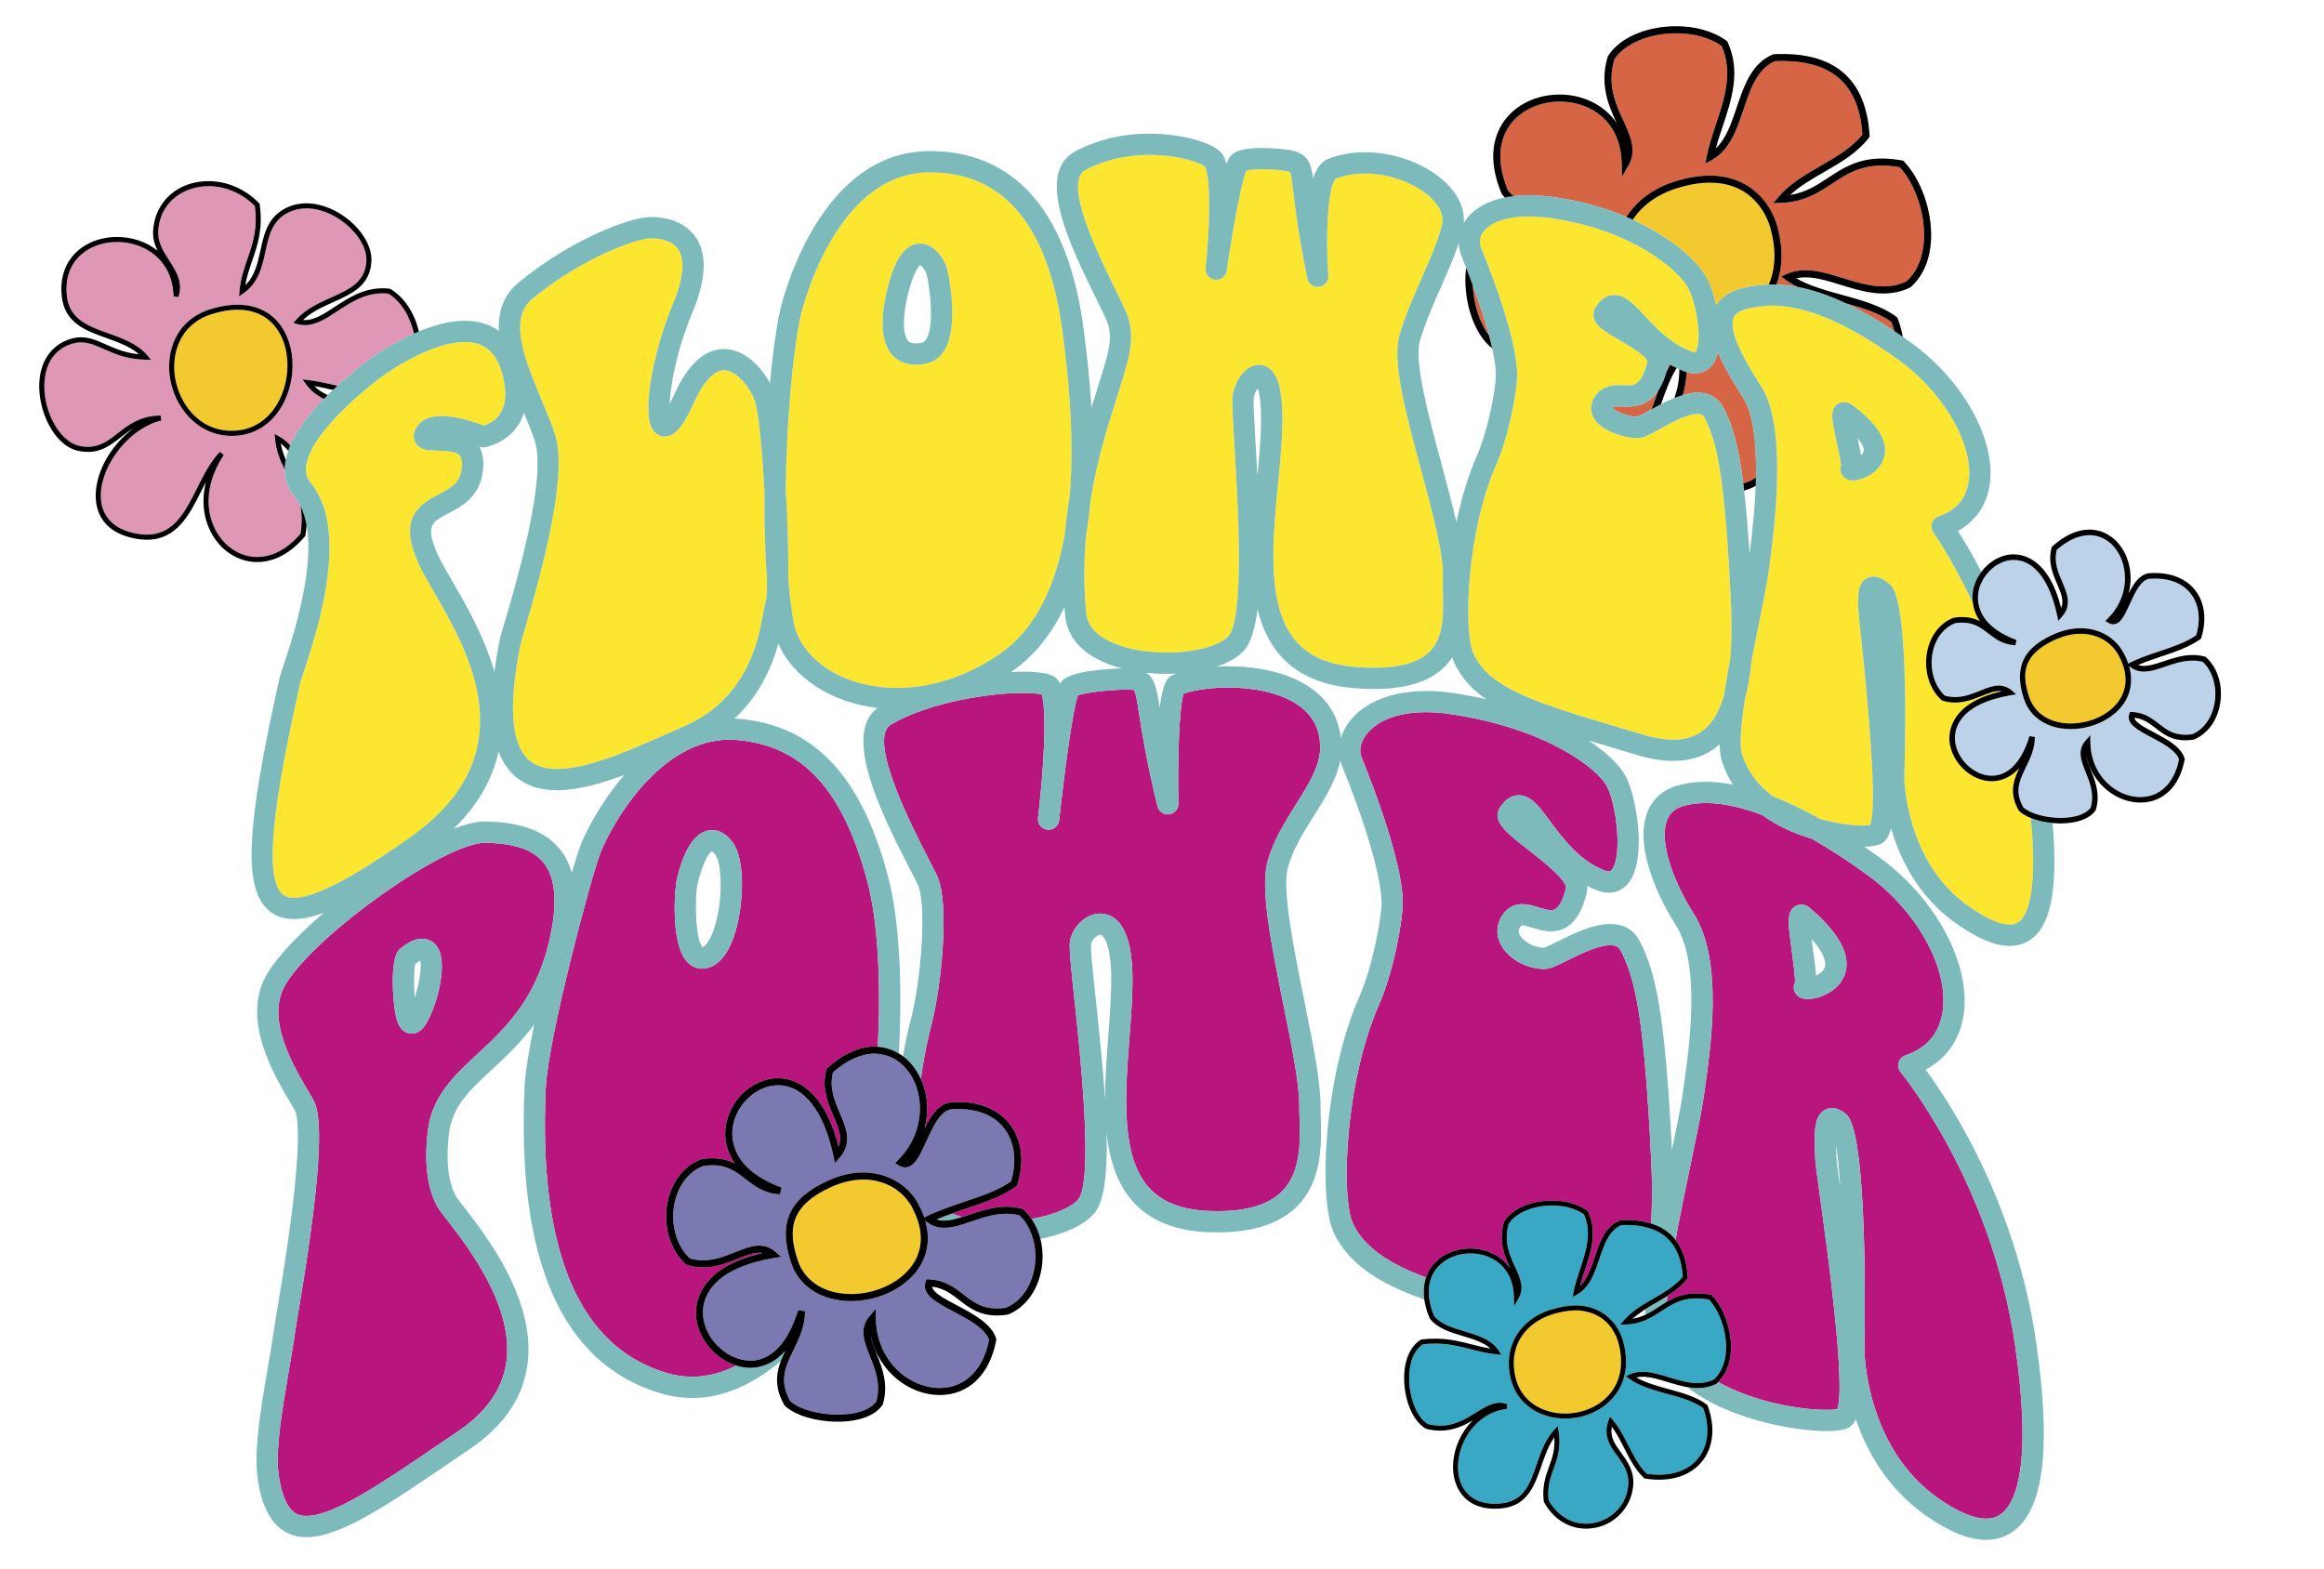
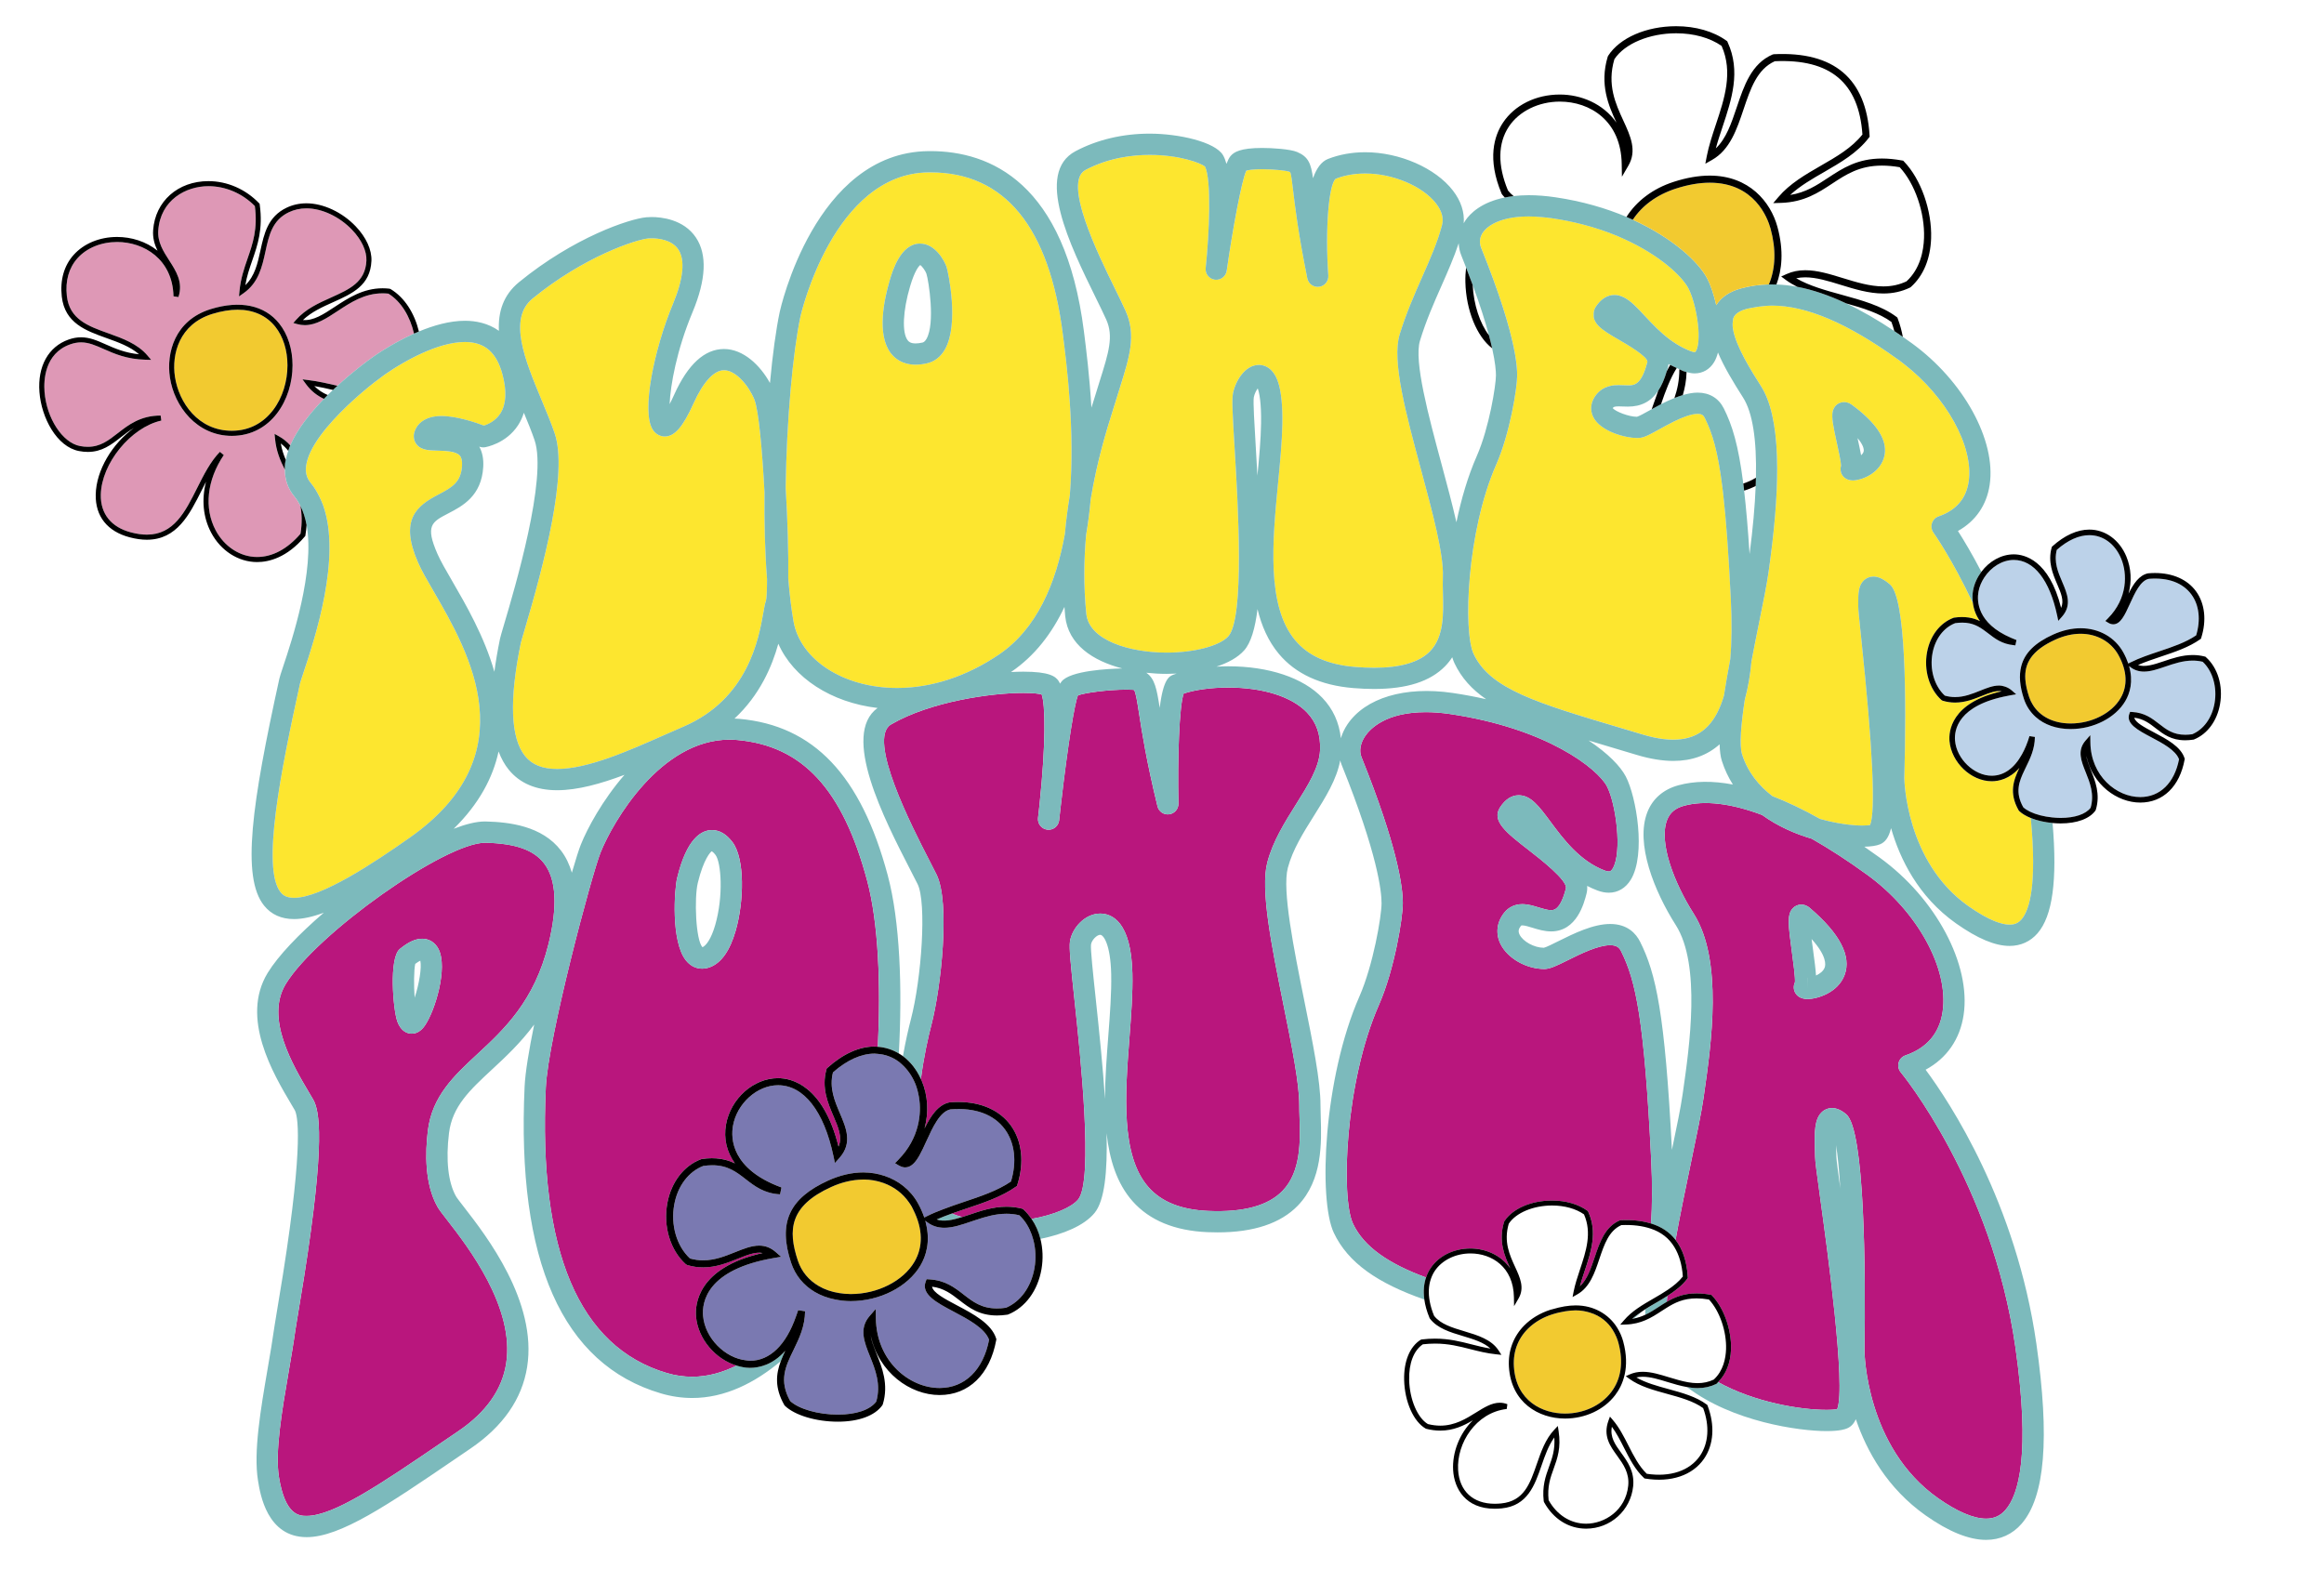
<svg xmlns="http://www.w3.org/2000/svg" version="1.1" id="Layer_1" x="0px" y="0px" width="200px" height="135px" viewBox="0 0 200 135" style="enable-background:new 0 0 200 135;" xml:space="preserve">
  <path id="color10" style="fill:#DE98B6;" d="M23.628,37.342l0.362,0.2c0.399,0.22,0.717,0.492,0.988,0.791  c0.611-1.408,1.732-2.801,2.9-4.003c-0.567-0.269-1.097-0.657-1.548-1.273l-0.298-0.408l0.501,0.062  c0.856,0.105,1.692,0.299,2.506,0.492c1.368-1.252,2.589-2.144,2.878-2.351c0.099-0.074,1.674-1.227,3.712-2.138  c-0.344-1.48-1.105-2.76-2.205-3.44c-0.166-0.017-0.333-0.026-0.497-0.026c-1.56,0-2.739,0.776-3.879,1.528  c-0.944,0.622-1.835,1.209-2.815,1.209c-0.221,0-0.443-0.03-0.659-0.091l-0.334-0.093l0.228-0.261  c0.825-0.945,1.942-1.447,3.024-1.932c1.586-0.712,2.957-1.327,3.039-3.177c0.037-0.826-0.413-1.793-1.237-2.653  c-1.087-1.137-2.591-1.843-3.923-1.843c-0.542,0-1.052,0.112-1.518,0.335c-1.423,0.679-1.707,1.984-2.009,3.367  c-0.289,1.324-0.588,2.693-1.892,3.605l-0.387,0.27l0.044-0.469c0.1-1.067,0.402-1.939,0.693-2.782  c0.455-1.314,0.885-2.559,0.628-4.524c-1.067-1.088-2.518-1.712-3.991-1.712c-1.95,0-4.134,1.193-4.322,3.811  c-0.072,1.005,0.444,1.806,0.943,2.581c0.597,0.927,1.214,1.885,0.794,3.151l-0.426-0.063c-0.075-3.212-2.566-4.675-4.85-4.675  c-1.374,0-2.62,0.511-3.416,1.401c-0.741,0.829-1.056,1.952-0.911,3.246c0.227,2.016,1.845,2.595,3.559,3.208  c1.238,0.443,2.519,0.901,3.38,1.917l0.316,0.372l-0.488-0.012c-1.605-0.041-2.664-0.51-3.599-0.924  c-0.69-0.306-1.284-0.569-1.944-0.569c-0.305,0-0.609,0.056-0.933,0.169c-2.22,0.786-2.288,3.114-2.213,4.078  c0.175,2.292,1.545,4.39,3.055,4.677c0.232,0.043,0.458,0.065,0.671,0.065c1.073,0,1.773-0.544,2.581-1.174  c0.912-0.711,1.946-1.517,3.686-1.517l0.059,0.432c-2.625,0.584-5.156,3.687-5.208,6.383c-0.031,1.641,0.89,2.791,2.595,3.241  c0.489,0.129,0.951,0.194,1.371,0.194h0c2.313,0,3.291-1.952,4.328-4.019c0.56-1.118,1.141-2.275,1.953-3.107l0.337,0.275  c-1.451,2.146-1.712,4.568-0.699,6.478c0.752,1.416,2.119,2.296,3.566,2.296c1.323,0,2.614-0.691,3.736-2.001  c0.15-0.963,0.118-1.736-0.015-2.413c-0.143-0.281-0.305-0.545-0.5-0.779c-0.565-0.674-0.833-1.459-0.834-2.33  c-0.393-0.763-0.745-1.591-0.846-2.664L23.628,37.342z M19.953,37.514c-3.001,0-4.952-2.526-5.329-5.022  c-0.32-2.118,0.41-4.931,3.517-5.89c2.535-0.783,4.637-0.329,5.888,1.24c0.741,0.928,1.149,2.206,1.149,3.6  C25.177,34.386,23.345,37.514,19.953,37.514z" />
-   <path id="color9" style="fill:#D56545;" d="M142.707,33.628c-0.113,0.312-0.225,0.624-0.333,0.935  c-0.077,0.224-0.154,0.44-0.231,0.657c-0.074,0.041-0.152,0.084-0.224,0.124c-0.372,0.207-0.881,0.49-1.046,0.527  c-0.7,0-1.832-0.444-2.087-0.743c0.005-0.006,0.01-0.013,0.018-0.021c0.052-0.068,0.103-0.132,0.491-0.132  c0.112,0,0.229,0.005,0.347,0.01c0.148,0.006,0.296,0.011,0.449,0.011C141.241,34.996,142.088,34.558,142.707,33.628z   M163.483,14.392c-0.537-0.092-1.051-0.138-1.525-0.138c-1.931,0-3.079,0.754-4.294,1.557c-1.186,0.781-2.411,1.588-4.379,1.652  l-0.686,0.021l0.443-0.521c0.978-1.157,2.331-1.937,3.639-2.691c1.377-0.791,2.68-1.541,3.595-2.694  c-0.309-4.465-2.77-6.525-7.54-6.307c-1.53,0.687-2.094,2.368-2.692,4.144c-0.574,1.712-1.17,3.483-2.714,4.353l-0.573,0.323  l0.124-0.648c0.175-0.896,0.484-1.828,0.784-2.728c0.736-2.213,1.497-4.497,0.491-6.763c-1.008-0.701-2.392-1.086-3.909-1.086  c-2.309,0-4.438,0.895-5.318,2.233c-0.647,2.2,0.108,3.842,0.777,5.293c0.608,1.322,1.184,2.57,0.425,3.873l-0.552,0.946  l-0.018-1.095c-0.055-3.711-2.717-5.37-5.328-5.37c-1.821,0-3.502,0.825-4.384,2.151c-0.952,1.434-0.979,3.335-0.077,5.498  c0.142,0.181,0.308,0.338,0.484,0.484c0.402-0.046,0.832-0.076,1.307-0.076c0.713,0,1.48,0.06,2.284,0.178  c2.333,0.342,4.379,0.95,6.125,1.688c0.872-1.364,2.256-2.433,4.068-3.019c1.097-0.355,2.138-0.535,3.095-0.535  c3.404,0,5.24,2.273,5.824,4.4c0.576,2.105,0.379,3.741-0.083,4.971c0.582,0.021,1.176,0.086,1.787,0.201  c-0.339-0.173-0.663-0.36-0.959-0.577l-0.421-0.311l0.475-0.214c0.484-0.217,1.009-0.325,1.598-0.325c1.04,0,2.105,0.33,3.233,0.676  c1.143,0.351,2.323,0.717,3.484,0.717c0.729,0,1.384-0.144,1.998-0.437c1.174-1.079,1.468-2.62,1.505-3.727  C165.653,18.295,164.795,15.809,163.483,14.392z M147.847,30.339c-0.078,0.306-0.185,0.584-0.326,0.822  c-0.381,0.629-0.979,0.975-1.686,0.976c-0.001,0-0.001,0-0.001,0c-0.22,0-0.452-0.046-0.69-0.113  c-0.02,0.752-0.15,1.392-0.324,1.981c0.434-0.128,0.867-0.213,1.278-0.213c1.014,0,1.813,0.482,2.251,1.357  c0.723,1.446,1.253,3.115,1.677,6.469c0.376-0.124,0.74-0.292,1.089-0.501c0.073-3.31-0.294-5.622-1.105-6.896  C149.154,32.878,148.36,31.566,147.847,30.339z M128.135,28.853c-0.299-1.121-0.743-2.541-1.399-4.327  C126.825,26.228,127.358,27.84,128.135,28.853z M158.881,26.114c1.309,0.616,2.687,1.409,4.14,2.38  c-0.069-0.26-0.151-0.521-0.248-0.783C161.728,26.951,160.307,26.512,158.881,26.114z M143.539,31.621  c-0.031,0.12-0.068,0.223-0.102,0.336c0.097-0.187,0.19-0.375,0.3-0.552c-0.046-0.025-0.101-0.043-0.145-0.069  C143.581,31.428,143.565,31.523,143.539,31.621z" />
  <path id="color8" style="fill:#FDE62F;" d="M124.176,51.078c0.044,1.751,0.096,3.736-1.114,4.978  c-0.913,0.938-2.53,1.414-4.809,1.415c-0.508,0-1.055-0.024-1.627-0.071c-2.344-0.191-4.034-0.943-5.167-2.297  c-2.49-2.979-1.948-8.587-1.471-13.535c0.176-1.81,0.342-3.521,0.368-5.08c0.052-3.224-0.515-4.178-0.945-4.616  c-0.299-0.305-0.67-0.466-1.071-0.466c-1.224,0-2.043,1.439-2.236,2.461c-0.102,0.551-0.026,1.922,0.144,4.722  c0.284,4.729,0.878,14.57-0.538,16.171c-0.734,0.83-2.919,1.409-5.313,1.409c-3.163,0-6.673-1.043-6.908-3.335  c-0.243-2.387-0.208-4.683-0.016-6.806c0.173-1.008,0.303-2.027,0.392-3.046c0.558-3.38,1.412-6.094,1.907-7.665  c0.085-0.272,0.162-0.511,0.222-0.712c0.135-0.443,0.266-0.86,0.389-1.254c0.824-2.624,1.42-4.52,0.484-6.598  c-0.244-0.541-0.566-1.199-0.924-1.929c-1.458-2.971-4.491-9.152-2.527-10.194c2.017-1.072,4.115-1.296,5.52-1.296  c2.563,0,4.399,0.695,4.766,0.999c0.563,1.103,0.376,5.743,0.059,8.738c-0.054,0.495,0.3,0.943,0.796,1.003  c0.492,0.06,0.946-0.285,1.017-0.778c0.507-3.567,1.285-7.772,1.685-8.608c0.148-0.043,0.536-0.123,1.373-0.123  c1.101,0,2.096,0.137,2.288,0.203c0.072,0.03,0.107,0.049,0.114,0.049c0,0,0,0,0,0c0.084,0.159,0.162,0.823,0.245,1.525  c0.163,1.379,0.435,3.69,1.229,7.616c0.095,0.472,0.541,0.791,1.019,0.725c0.478-0.065,0.823-0.49,0.788-0.971  c-0.281-3.952,0.033-7.85,0.639-8.326c0.771-0.3,1.626-0.452,2.541-0.452c2.379,0,4.942,1.089,6.098,2.587  c0.493,0.642,0.663,1.267,0.507,1.858c-0.398,1.501-1.035,2.942-1.712,4.469c-0.674,1.525-1.372,3.103-1.936,4.944  c-0.689,2.254,0.543,6.819,1.846,11.652c0.963,3.573,1.959,7.268,1.875,9.194C124.15,50.082,124.161,50.566,124.176,51.078z   M148.294,42.489c-0.024-0.214-0.049-0.414-0.074-0.614c-0.39-3.098-0.866-4.624-1.509-5.907c-0.108-0.221-0.245-0.348-0.614-0.348  c-0.558,0-1.311,0.299-2.027,0.651c-0.253,0.124-0.498,0.253-0.732,0.38c-0.187,0.101-0.366,0.2-0.529,0.291  c-0.404,0.225-0.709,0.391-0.965,0.511c-0.279,0.132-0.501,0.208-0.714,0.232c-0.043,0.005-0.097,0.005-0.145,0.007  c-0.038,0.001-0.069,0.005-0.11,0.005c-0.973,0-3.149-0.551-3.77-1.826c-0.296-0.614-0.203-1.304,0.262-1.895  c0.652-0.831,1.58-0.831,1.93-0.831c0.137,0,0.278,0.006,0.422,0.012c0.122,0.005,0.246,0.01,0.374,0.01  c0.518,0,1.166,0,1.677-2.002c0.114-0.441-1.803-1.551-2.432-1.915c-0.773-0.448-1.375-0.799-1.756-1.19  c-0.213-0.218-0.358-0.448-0.422-0.714c-0.016-0.067-0.003-0.133-0.007-0.2c-0.018-0.253,0.024-0.505,0.166-0.722  c0.449-0.688,0.994-1.038,1.623-1.038c0.286,0,0.551,0.079,0.808,0.207c0.589,0.292,1.132,0.871,1.766,1.557  c0.333,0.359,0.696,0.747,1.094,1.131c0.646,0.622,1.39,1.23,2.287,1.678c0.023,0.011,0.046,0.019,0.068,0.03  c0.18,0.087,0.362,0.171,0.555,0.245c0.169,0.064,0.27,0.074,0.315,0.074c0.049,0,0.066,0,0.12-0.092  c0.156-0.258,0.221-0.711,0.227-1.245c0.002-0.195-0.001-0.394-0.016-0.608c-0.084-1.239-0.429-2.721-0.865-3.553  c-0.523-0.992-2.378-2.811-5.538-4.243c-0.184-0.083-0.364-0.167-0.558-0.248c-0.909-0.38-1.919-0.723-3.026-1.008  c-0.813-0.209-1.675-0.388-2.594-0.523c-0.304-0.045-0.598-0.075-0.888-0.101c-0.392-0.035-0.773-0.058-1.132-0.058  c-1.287,0-2.351,0.232-3.096,0.649c-0.365,0.204-0.659,0.447-0.854,0.736c-0.216,0.321-0.292,0.673-0.231,1.016  c0.017,0.091,0.036,0.181,0.072,0.27c1.606,3.988,2.421,6.705,2.805,8.547c0.046,0.219,0.084,0.422,0.118,0.617  c0.139,0.791,0.189,1.392,0.189,1.843c0,1.071-0.613,4.976-1.804,7.682c-2.545,5.784-2.856,14.367-1.94,16.306  c1.425,3.015,5.429,4.207,12.697,6.37l1.874,0.56c2.542,0.761,4.385,0.535,5.596-0.738c0.584-0.614,1.04-1.482,1.371-2.611  c0.146-0.966,0.334-2.018,0.544-3.139c0.129-1.48,0.146-3.203,0.049-5.186C148.755,47.551,148.543,44.662,148.294,42.489z   M91.468,28.766c0.347,2.738,1.049,8.298,0.6,13.857c-0.175,1.054-0.324,2.167-0.427,3.337c-0.762,4.254-2.409,8.162-5.67,10.375  c-2.773,1.883-5.806,2.877-8.77,2.877c-4.582,0-8.329-2.41-8.912-5.731c-0.196-1.114-0.343-2.362-0.452-3.698  c0.03-2.044-0.054-4.986-0.222-7.818c0.079-5.787,0.612-11.608,1.276-14.749c0.026-0.123,2.825-12.277,11.001-12.378l0.17-0.001  C86.461,14.836,90.299,19.523,91.468,28.766z M81.461,22.978c-0.175-0.522-0.969-2.015-2.284-2.015c-1.674,0-2.378,2.38-2.609,3.163  c-0.486,1.645-1.123,4.645,0.074,6.247c0.346,0.462,1,1.014,2.152,1.015h0.001c0.306,0,0.637-0.04,0.983-0.119  c0.651-0.146,1.187-0.563,1.55-1.208C82.555,27.888,81.606,23.417,81.461,22.978z M40.013,29.437c-1.215,0-2.552,0.445-3.733,0.985  c-0.149,0.068-0.297,0.137-0.441,0.208c-1.606,0.79-2.824,1.684-2.846,1.701c-0.433,0.309-1.04,0.776-1.713,1.345  c-0.141,0.12-0.287,0.246-0.433,0.374c-0.178,0.156-0.357,0.316-0.539,0.483c-0.133,0.122-0.266,0.248-0.399,0.374  c-1.691,1.609-3.358,3.587-3.563,5.199c-0.075,0.584,0.053,1.051,0.403,1.468c0.304,0.362,0.541,0.773,0.751,1.203  c0.11,0.227,0.217,0.456,0.304,0.699c1.614,4.509-0.73,11.555-1.697,14.453c-0.127,0.382-0.259,0.777-0.282,0.883  c-1.677,7.624-3.328,15.93-1.675,17.984c0.179,0.224,0.471,0.479,1.15,0.479c2.341,0,6.814-2.96,9.975-5.185  c10.175-7.166,5.092-15.935,2.054-21.174c-0.562-0.97-1.047-1.809-1.349-2.496c-1.63-3.715-0.1-4.89,1.755-5.854  c1.206-0.626,1.949-1.083,2.029-2.488c0.023-0.41-0.044-0.704-0.201-0.874c-0.344-0.374-1.246-0.397-1.905-0.415  c-0.792-0.02-1.539-0.04-1.904-0.688c-0.122-0.217-0.276-0.67,0.065-1.268c0.266-0.466,0.86-1.023,2.174-1.023  c1.334,0,2.997,0.574,3.659,0.824c0.331-0.106,0.991-0.388,1.412-1.048c0.501-0.786,0.562-1.912,0.182-3.347  C42.738,30.328,41.711,29.437,40.013,29.437z M65.791,42.353c-0.193-3.598-0.5-7.058-0.873-7.973  c-0.506-1.235-1.619-2.514-2.608-2.514c-0.863,0-1.793,1.011-2.62,2.848c-0.913,2.027-1.63,2.854-2.478,2.854  c-0.41,0-0.783-0.208-1.026-0.572c-1.013-1.523,0.097-6.93,1.727-10.83c0.906-2.168,1.066-3.792,0.464-4.696  c-0.576-0.866-1.799-0.959-2.298-0.959c-0.114,0-0.212,0.004-0.287,0.011c-1.048,0.096-5.535,1.555-9.966,5.18  c-2.125,1.74-0.637,5.313,0.802,8.77c0.413,0.989,0.802,1.924,1.108,2.822c1.165,3.411-0.927,11.315-2.602,16.964  c-0.15,0.504-0.291,0.981-0.313,1.088c-1.011,4.917-0.884,8.195,0.379,9.745c0.601,0.734,1.498,1.092,2.746,1.092  c2.632,0,6.126-1.548,9.209-2.913c0.569-0.252,1.121-0.496,1.647-0.721c5.579-2.391,6.497-7.586,6.889-9.804  c0.085-0.482,0.141-0.801,0.23-1.044c0.057-0.231,0.086-0.901,0.092-1.849C65.829,47.525,65.765,44.948,65.791,42.353z   M173.97,79.127c-0.274,0.316-0.59,0.455-1.025,0.455c-0.001,0-0.001,0-0.001,0c-0.588,0-1.682-0.277-3.556-1.601  c-5.42-3.832-5.505-10.967-5.505-11.013c0.189-6.964,0.131-15.511-1.238-16.668c-0.553-0.468-0.99-0.677-1.418-0.677  c-0.322,0-0.624,0.124-0.849,0.35c-0.467,0.469-0.462,1.18-0.458,2.003l0.001,0.24c0,0.292,0.079,1.051,0.257,2.74  c0.99,9.434,1.247,14.829,0.765,16.052c-0.139,0.022-0.367,0.044-0.702,0.044c-0.78,0-2.13-0.15-3.61-0.569  c-1.438-0.809-2.803-1.458-4.097-1.961c-1.156-0.883-2.118-2.049-2.609-3.584c-0.252-0.787-0.089-2.616,0.233-4.732  c0.289-1.034,0.468-2.147,0.57-3.279c0.22-1.162,0.449-2.3,0.651-3.304c0.357-1.764,0.666-3.287,0.814-4.325  c0.506-3.536,0.755-6.517,0.75-8.973c0-0.355-0.007-0.699-0.018-1.032c-0.094-2.752-0.549-4.76-1.373-6.055  c-0.818-1.285-2.187-3.454-2.414-4.936c-0.038-0.243-0.039-0.462-0.007-0.661c0.015-0.086,0.011-0.185,0.04-0.26  c0.051-0.134,0.209-0.541,1.139-0.794c0.17-0.046,0.342-0.068,0.513-0.103c0.316-0.065,0.639-0.112,0.964-0.138  c0.23-0.019,0.456-0.044,0.692-0.044c2.969,0,6.503,1.508,10.795,4.593c0.059,0.043,0.115,0.078,0.175,0.122  c0.131,0.095,0.257,0.196,0.384,0.295c3.655,2.823,6.042,7.113,5.588,10.15c-0.218,1.463-1.089,2.467-2.586,2.983  c-0.274,0.095-0.485,0.313-0.573,0.588c-0.087,0.275-0.039,0.576,0.13,0.811c0.031,0.043,1.609,2.271,3.393,6.059  c0.073,0.551,0.269,1.077,0.607,1.557c-0.558-0.282-1.289-0.434-2.227-0.295l-0.049,0.013c-1.16,0.435-2.011,1.538-2.274,2.949  c-0.295,1.57,0.193,3.193,1.246,4.134l0.089,0.05c0.351,0.107,0.712,0.161,1.075,0.161c0.88,0,1.651-0.31,2.331-0.583  c0.651-0.262,1.214-0.479,1.68-0.386c-4.409,0.985-4.558,3.5-4.492,4.276c0.158,1.845,1.856,3.464,3.634,3.464h0.001  c0.61,0,1.537-0.194,2.383-1.153c-0.501,1.046-0.922,2.15-0.067,3.658l0.041,0.053c0.242,0.235,0.591,0.44,1.005,0.608  C175.308,76.107,174.674,78.315,173.97,79.127z M160.566,35.825c-0.159-0.149-0.322-0.298-0.505-0.449  c-0.226-0.185-0.463-0.371-0.723-0.559c-0.464-0.335-1.077-0.257-1.408,0.154c-0.185,0.229-0.257,0.496-0.245,0.895  c0.004,0.174,0.024,0.374,0.061,0.61c0.066,0.423,0.178,0.953,0.332,1.657c0.143,0.648,0.354,1.612,0.36,1.936  c-0.075,0.254-0.056,0.552,0.07,0.774c0.086,0.152,0.352,0.508,0.944,0.508c0.714,0,2.226-0.557,2.658-1.896  C162.476,38.328,161.947,37.11,160.566,35.825z" />
  <path id="color7" style="fill:#B9167D;" d="M63.447,63.69c-0.226-0.021-0.449-0.03-0.669-0.03c-5.915,0-10.015,7.015-11.097,9.719  c-0.752,1.877-4.509,15.914-4.709,20.22c-0.654,14.075,2.851,22.345,10.417,24.574c0.723,0.215,1.459,0.32,2.186,0.32  c1.33,0,2.604-0.366,3.812-0.963c-1.804-0.547-3.322-2.279-3.488-4.228c-0.084-0.992,0.106-4.202,5.735-5.46  c-0.594-0.118-1.312,0.158-2.144,0.493c-0.868,0.349-1.853,0.743-2.977,0.743c-0.464,0-0.925-0.068-1.373-0.204l-0.114-0.064  c-1.344-1.203-1.968-3.273-1.591-5.279c0.337-1.801,1.423-3.21,2.904-3.766l0.063-0.016c1.197-0.177,2.131,0.018,2.842,0.377  c-0.704-0.994-0.978-2.134-0.763-3.341c0.399-2.239,2.366-3.993,4.479-3.993c1.147,0,3.877,0.59,5.204,5.887  c0.342-0.795-0.009-1.613-0.43-2.601c-0.492-1.151-1.049-2.453-0.611-4.033l0.024-0.085l0.065-0.059  c1.329-1.197,2.73-1.831,4.053-1.831c0.095,0,0.188,0.016,0.281,0.022c0.261-5.298,0.053-10.657-0.916-14.28  C72.523,67.934,69.075,64.194,63.447,63.69z M63.306,80.123c-0.492,1.698-1.229,2.747-2.193,3.114  c-0.231,0.089-0.463,0.133-0.689,0.133c0,0,0,0,0,0c-0.38-0.002-0.931-0.124-1.399-0.718c-1.299-1.651-0.983-6.123-0.75-7.085  c0.824-3.411,2.085-4.124,3-4.124c0.652,0,1.248,0.351,1.77,1.047C64.109,73.913,64.04,77.584,63.306,80.123z M37.644,103.857  c-1.103-1.961-1.056-4.646-0.821-6.554c0.365-2.966,2.258-4.725,4.264-6.584c2.297-2.132,4.9-4.547,6.117-9.47  c0.797-3.227,0.672-5.559-0.372-6.928c-0.891-1.17-2.454-1.724-5.062-1.791c-3.492-0.002-14.536,7.839-17.175,12.156  c-1.797,2.94,0.601,6.985,2.034,9.402l0.313,0.53c0.554,0.949,1.076,3.572-0.781,15.335c-0.204,1.286-0.391,2.406-0.528,3.219  c-0.101,0.604-0.174,1.033-0.201,1.229c-0.165,1.181-0.384,2.46-0.596,3.698c-0.579,3.382-1.178,6.873-0.829,9.031  c0.538,3.34,1.788,3.34,2.388,3.34c2.338,0,6.46-2.807,11.678-6.364l1.379-0.938c2.37-1.61,3.751-3.561,4.105-5.801  c0.767-4.834-3.31-10.087-5.051-12.33C38.076,104.485,37.793,104.122,37.644,103.857z M35.43,88.964c-0.322,0-0.91-0.139-1.239-1.06  c-0.363-1.019-0.734-5.45,0.218-6.229c0.734-0.6,1.344-0.88,1.92-0.88c0.603,0,1.113,0.319,1.403,0.877  c0.838,1.62-0.297,5.362-1.185,6.62C36.233,88.739,35.857,88.964,35.43,88.964z M109.063,74.227c-0.612,2.329,0.36,7.15,1.39,12.256  c0.705,3.489,1.37,6.786,1.361,8.643c-0.002,0.321,0.009,0.683,0.022,1.076c0.062,1.954,0.146,4.633-1.463,6.292  c-1.231,1.274-3.347,1.86-6.38,1.729c-2.335-0.099-4.02-0.768-5.149-2.039c-2.422-2.729-2.011-8.096-1.648-12.83  c0.152-1.988,0.296-3.863,0.257-5.569c-0.102-4.486-1.781-5.155-2.773-5.155c-1.323,0-2.433,1.265-2.6,2.403  c-0.082,0.563,0.06,1.95,0.39,5.034c0.496,4.646,1.66,15.524,0.314,17.17c-0.538,0.659-2.046,1.327-4.007,1.674  c-0.206-0.301-0.436-0.58-0.704-0.819l-0.054-0.049l-0.072-0.019c-0.436-0.112-0.869-0.166-1.329-0.166  c-1.177,0-2.259,0.37-3.215,0.694c-0.205,0.07-0.404,0.134-0.603,0.196c-0.31-0.085-0.604-0.186-0.885-0.302  c0.405-0.144,0.814-0.282,1.219-0.417c1.515-0.506,3.083-1.031,4.304-1.899l0.083-0.06l0.031-0.097  c0.613-1.917,0.404-3.785-0.573-5.123c-0.944-1.294-2.546-2.006-4.509-2.006c-0.233,0-0.472,0.01-0.753,0.033  c-0.985,0.196-1.624,1.175-2.149,2.238c0.367-1.354,0.302-2.785-0.24-4.091c-0.023-0.055-0.053-0.103-0.077-0.156  c0.256-1.963,0.637-3.638,0.906-4.668c0.832-3.196,1.633-10.533,0.441-12.927c-0.176-0.354-0.389-0.767-0.625-1.227  c-1.474-2.865-5.388-10.473-3.289-11.696c3.416-1.99,8.678-2.712,11.38-2.712c0.931,0,1.388,0.08,1.579,0.129  c0.315,0.873,0.383,4.084-0.186,9.509c-0.08,0.694-0.126,1.126-0.126,1.126c-0.053,0.5,0.307,0.947,0.806,1.005  c0.497,0.059,0.95-0.299,1.011-0.797c0,0,0.054-0.434,0.126-1.127c0.662-5.781,1.226-8.968,1.487-9.628  c0.553-0.225,2.585-0.5,4.188-0.5c0.451,0,0.611,0.025,0.598,0.018c0.037,0.014,0.049,0.022,0.049,0.022  c0.141,0.149,0.283,1.059,0.432,2.022c0.25,1.614,0.628,4.055,1.583,7.977c0.11,0.454,0.544,0.754,1.007,0.69  c0.463-0.06,0.806-0.459,0.796-0.925c-0.083-3.845,0.067-8.399,0.451-9.466c0.979-0.326,2.385-0.518,3.829-0.518  c3.003,0,5.476,0.783,6.783,2.148c0.815,0.854,1.184,1.915,1.125,3.245c-0.064,1.474-1.041,3.025-2.073,4.668  C110.556,70.786,109.548,72.391,109.063,74.227z M142.099,99.815c0.105,2.124,0.099,3.938-0.02,5.487  c-0.744-0.229-1.605-0.332-2.61-0.283l-0.073,0.018c-1.275,0.548-1.727,1.886-2.161,3.18c-0.326,0.971-0.639,1.897-1.265,2.49  c0.112-0.424,0.256-0.856,0.406-1.308c0.549-1.646,1.115-3.35,0.304-5.111l-0.023-0.052l-0.045-0.032  c-0.783-0.564-1.862-0.876-3.04-0.876c-1.802,0-3.415,0.702-4.109,1.789l-0.024,0.054c-0.505,1.679,0.056,2.954,0.528,3.982  c-0.808-1.154-2.149-1.697-3.422-1.697c-1.441,0-2.725,0.635-3.433,1.7c-0.145,0.218-0.28,0.485-0.386,0.796  c-3.219-1.189-5.343-2.632-6.285-4.627c-1.059-2.246-0.708-12.16,2.226-18.83c1.359-3.087,2.059-7.541,2.059-8.76  c0-1.398-0.462-4.888-3.563-12.584c-0.209-0.518-0.091-1.187,0.316-1.791c0.421-0.621,1.772-2.067,5.232-2.067  c0.642,0,1.329,0.053,2.037,0.156c8.405,1.233,12.752,4.727,13.543,6.226c0.777,1.476,1.334,5.692,0.494,7.084  c-0.149,0.246-0.26,0.246-0.333,0.246c-0.092,0-0.212-0.026-0.348-0.078c-2.159-0.823-3.557-2.706-4.679-4.217  c-0.976-1.315-1.68-2.264-2.724-2.264c-0.616,0-1.158,0.352-1.611,1.047c-0.759,1.165,0.582,2.207,2.437,3.647  c1.02,0.792,3.408,2.646,3.233,3.33c-0.478,1.866-1.058,1.866-1.274,1.866c-0.306,0-0.692-0.12-1.067-0.234  c-0.454-0.141-0.925-0.283-1.41-0.283c-0.64,0-1.182,0.259-1.567,0.748c-0.634,0.807-0.748,1.776-0.316,2.666  c0.6,1.235,2.206,2.167,3.792,2.167c0.477-0.008,1.015-0.265,2.006-0.757c1.096-0.544,2.599-1.292,3.648-1.292  c0.564,0,0.783,0.21,0.94,0.524C140.788,84.428,141.502,87.764,142.099,99.815z M173.439,115.93  c-2.018-14.121-9.786-23.548-9.865-23.643c-0.192-0.23-0.26-0.541-0.178-0.83c0.079-0.289,0.297-0.522,0.581-0.619  c1.848-0.638,2.925-1.903,3.202-3.759c0.551-3.702-2.172-8.655-6.476-11.778c-1.669-1.213-3.27-2.251-4.786-3.113  c-1.426-0.42-2.935-1.076-4.272-2.044c-2.66-1.002-4.936-1.28-6.72-0.794c-0.751,0.205-1.214,0.596-1.46,1.23  c-0.739,1.916,0.618,5.429,2.294,8.063c2.546,3.999,1.509,11.231,0.889,15.551l-0.043,0.306c-0.175,1.22-0.591,3.21-1.074,5.518  c-0.418,2-0.921,4.412-1.334,6.697c0.614,0.796,0.974,1.86,1.055,3.211l0.006,0.078l-0.049,0.062  c-0.466,0.612-1.079,1.071-1.726,1.482c-0.017,0.171-0.031,0.34-0.043,0.5c0.683-0.401,1.459-0.728,2.56-0.728  c0.379,0,0.787,0.04,1.216,0.118l0.066,0.011l0.049,0.052c1.022,1.059,1.695,2.966,1.637,4.639  c-0.042,1.176-0.432,2.138-1.111,2.814c3.124,1.734,7.066,2.391,9.331,2.391c0.483,0,0.768-0.034,0.919-0.059  c0.781-1.939-0.888-14.009-1.445-18.037c-0.316-2.297-0.456-3.326-0.456-3.696c0-0.188-0.008-0.407-0.015-0.636  c-0.044-1.518-0.028-2.557,0.552-3.157c0.246-0.252,0.572-0.389,0.919-0.389c0.397,0,0.798,0.174,1.226,0.536  c1.59,1.345,1.667,13.354,1.57,20.394c0,0.067,0.095,8.238,6.31,12.631c1.643,1.162,3.08,1.776,4.153,1.776  c0.693,0,1.226-0.242,1.677-0.763C173.712,128.662,174.763,125.187,173.439,115.93z M158.747,83.906  c-0.58,1.569-2.401,2.079-3.193,2.079c-0.683-0.002-0.967-0.357-1.075-0.568c-0.141-0.274-0.141-0.597-0.008-0.873  c0.037-0.402-0.14-1.695-0.257-2.562c-0.327-2.399-0.417-3.255,0.043-3.779c0.191-0.221,0.47-0.348,0.759-0.348  c0.18,0,0.451,0.049,0.728,0.284C158.333,80.346,159.343,82.286,158.747,83.906z" />
  <path id="color6" style="fill:#7CBABC;" d="M158.509,40.842c0.086,0.152,0.352,0.508,0.944,0.508c0.714,0,2.226-0.557,2.658-1.896  c0.364-1.126-0.164-2.344-1.545-3.629c-0.159-0.149-0.322-0.298-0.505-0.449c-0.226-0.185-0.463-0.371-0.723-0.559  c-0.464-0.335-1.077-0.257-1.408,0.154c-0.185,0.229-0.257,0.496-0.245,0.895c0.004,0.174,0.024,0.374,0.061,0.61  c0.066,0.423,0.178,0.953,0.332,1.657c0.143,0.648,0.354,1.612,0.36,1.936C158.363,40.323,158.383,40.62,158.509,40.842z   M160.377,38.877c-0.032,0.115-0.112,0.217-0.213,0.305c-0.069-0.384-0.17-0.854-0.299-1.441c-0.004-0.012-0.005-0.024-0.009-0.036  C160.312,38.243,160.443,38.644,160.377,38.877z M81.916,104.445c0.281,0.116,0.575,0.217,0.885,0.302  c-0.836,0.262-1.603,0.423-2.188,0.207C81.032,104.771,81.471,104.604,81.916,104.445z M154.478,85.416  c0.108,0.212,0.393,0.566,1.075,0.568c0.792,0,2.613-0.51,3.193-2.079c0.596-1.62-0.414-3.56-3.004-5.768  c-0.276-0.235-0.548-0.284-0.728-0.284c-0.289,0-0.567,0.127-0.759,0.348c-0.46,0.524-0.37,1.381-0.043,3.779  c0.117,0.867,0.294,2.16,0.257,2.562C154.338,84.82,154.338,85.142,154.478,85.416z M157.03,83.273  c-0.113,0.311-0.425,0.539-0.746,0.687c-0.034-0.538-0.126-1.25-0.258-2.226c-0.039-0.274-0.081-0.595-0.123-0.914  C157.222,82.282,157.116,83.039,157.03,83.273z M155.554,84.157v0.912l-0.007-0.914C155.549,84.155,155.551,84.155,155.554,84.157z   M165.716,92.068c1.812-0.979,2.959-2.62,3.271-4.719c0.646-4.337-2.385-10.025-7.209-13.526c-0.452-0.328-0.898-0.645-1.338-0.948  c0.581-0.012,1.04-0.081,1.353-0.209c0.42-0.174,0.743-0.545,0.949-1.388c0.751,2.617,2.318,5.883,5.589,8.195  c1.848,1.304,3.355,1.94,4.612,1.94h0.001c0.958-0.002,1.789-0.377,2.405-1.088c1.289-1.487,1.712-4.547,1.293-9.489  c-0.688-0.062-1.339-0.211-1.877-0.429c0.542,5.699-0.092,7.907-0.796,8.72c-0.274,0.316-0.59,0.455-1.025,0.455  c-0.001,0-0.001,0-0.001,0c-0.588,0-1.682-0.277-3.556-1.601c-5.42-3.832-5.505-10.967-5.505-11.013  c0.189-6.964,0.131-15.511-1.238-16.668c-0.553-0.468-0.99-0.677-1.418-0.677c-0.322,0-0.624,0.124-0.849,0.35  c-0.467,0.469-0.462,1.18-0.458,2.003l0.001,0.24c0,0.292,0.079,1.051,0.257,2.74c0.99,9.434,1.247,14.829,0.765,16.052  c-0.139,0.022-0.367,0.044-0.702,0.044c-0.78,0-2.13-0.15-3.61-0.569c-1.438-0.809-2.803-1.458-4.097-1.961  c-1.156-0.883-2.118-2.049-2.609-3.584c-0.252-0.787-0.089-2.616,0.233-4.732c0.289-1.034,0.468-2.147,0.57-3.279  c0.22-1.162,0.449-2.3,0.651-3.304c0.357-1.764,0.666-3.287,0.814-4.325c0.506-3.536,0.755-6.517,0.75-8.973  c0-0.355-0.007-0.699-0.018-1.032c-0.094-2.752-0.549-4.76-1.373-6.055c-0.818-1.285-2.187-3.454-2.414-4.936  c-0.038-0.243-0.039-0.462-0.007-0.661c0.015-0.086,0.011-0.185,0.04-0.26c0.051-0.134,0.209-0.541,1.139-0.794  c0.17-0.046,0.342-0.068,0.513-0.103c0.316-0.065,0.639-0.112,0.964-0.138c0.23-0.019,0.456-0.044,0.692-0.044  c2.969,0,6.503,1.508,10.795,4.593c0.059,0.043,0.115,0.078,0.175,0.122c0.131,0.095,0.257,0.196,0.384,0.295  c3.655,2.823,6.042,7.113,5.588,10.15c-0.218,1.463-1.089,2.467-2.586,2.983c-0.274,0.095-0.485,0.313-0.573,0.588  c-0.087,0.275-0.039,0.576,0.13,0.811c0.031,0.043,1.609,2.271,3.393,6.059c-0.046-0.344-0.055-0.696,0.01-1.059  c0.107-0.603,0.368-1.155,0.721-1.628c-0.814-1.564-1.536-2.763-2.018-3.514c1.515-0.843,2.471-2.221,2.731-3.97  c0.572-3.832-2.249-8.959-6.706-12.195c-0.26-0.189-0.515-0.365-0.769-0.543c-0.246-0.172-0.49-0.337-0.732-0.5  c-1.453-0.972-2.83-1.764-4.14-2.38c-1.485-0.7-2.889-1.179-4.217-1.428c-0.611-0.115-1.205-0.18-1.787-0.201  c-0.218-0.008-0.434-0.012-0.648-0.007c-0.826,0.02-1.625,0.134-2.401,0.346c-0.997,0.271-1.707,0.757-2.129,1.439  c-0.211-0.928-0.498-1.763-0.782-2.304c-0.729-1.383-2.918-3.462-6.4-5.047c-0.181-0.082-0.356-0.166-0.544-0.245  c-1.746-0.738-3.792-1.346-6.125-1.688c-0.804-0.118-1.571-0.178-2.284-0.178c-0.475,0-0.904,0.03-1.307,0.076  c-0.268,0.031-0.516,0.074-0.754,0.122c-2.009,0.406-2.979,1.361-3.405,1.993c-0.049,0.072-0.089,0.147-0.132,0.223  c0.075-0.951-0.235-1.912-0.928-2.811c-1.496-1.944-4.599-3.301-7.546-3.301c-1.143,0-2.221,0.194-3.204,0.577  c-0.582,0.227-1,0.83-1.292,1.658c-0.173-1.254-0.393-1.849-1.376-2.259c-0.601-0.25-2.153-0.344-2.991-0.344  c-1.893,0-2.444,0.356-2.735,0.703c-0.115,0.138-0.231,0.366-0.347,0.666c-0.081-0.295-0.179-0.547-0.296-0.747  c-0.675-1.145-3.804-1.854-6.316-1.854c-2.313,0-4.519,0.522-6.378,1.51c-3.526,1.874-0.48,8.082,1.744,12.615  c0.349,0.71,0.663,1.348,0.898,1.874c0.649,1.443,0.22,2.813-0.562,5.299c-0.125,0.399-0.258,0.822-0.393,1.272  c-0.06,0.195-0.133,0.427-0.216,0.691c-0.032,0.1-0.068,0.215-0.103,0.323c-0.159-2.717-0.452-5.044-0.643-6.552  c-1.625-12.835-8.085-15.529-13.219-15.529l-0.192,0.002C70.117,13.129,67.133,26.7,67.104,26.837  c-0.322,1.524-0.615,3.667-0.842,6.128c-0.831-1.516-2.288-2.927-3.953-2.927c-1.672,0-3.115,1.321-4.287,3.925  c-0.147,0.327-0.279,0.597-0.396,0.821c0.073-1.638,0.6-4.632,1.972-7.915c1.169-2.799,1.27-4.957,0.299-6.415  c-1.066-1.601-3.027-1.774-3.82-1.774c-0.179,0-0.333,0.008-0.453,0.02c-1.455,0.132-6.236,1.722-10.958,5.585  c-1.371,1.122-1.806,2.58-1.732,4.186c-0.938-0.665-2.001-0.863-2.922-0.863c-1.321,0-2.711,0.403-3.962,0.923  c-0.143,0.06-0.283,0.12-0.421,0.182c-2.038,0.911-3.613,2.064-3.712,2.138c-0.289,0.207-1.51,1.099-2.878,2.351  c-0.128,0.117-0.255,0.235-0.385,0.358c-0.151,0.143-0.302,0.287-0.453,0.437c-0.108,0.108-0.215,0.22-0.323,0.331  c-1.168,1.202-2.288,2.596-2.9,4.003c-0.068,0.156-0.118,0.312-0.172,0.469c-0.091,0.26-0.161,0.519-0.211,0.777  c-0.019,0.098-0.05,0.196-0.062,0.294c-0.024,0.187-0.019,0.365-0.019,0.545c0.001,0.871,0.269,1.656,0.834,2.33  c0.196,0.234,0.357,0.498,0.5,0.779c0.251,0.494,0.427,1.052,0.537,1.66c0.719,3.965-1.262,9.915-2.012,12.164  c-0.196,0.587-0.292,0.877-0.334,1.07c-2.37,10.773-3.281,17.076-1.314,19.522c0.619,0.771,1.485,1.161,2.575,1.161  c0.729,0,1.572-0.179,2.566-0.548c-2.15,1.851-3.932,3.71-4.83,5.18c-2.372,3.88,0.486,8.7,2.02,11.287l0.306,0.518  c0.226,0.387,0.821,2.552-1.007,14.127c-0.203,1.284-0.39,2.397-0.525,3.204c-0.106,0.629-0.18,1.077-0.209,1.279  c-0.16,1.151-0.367,2.362-0.587,3.642c-0.604,3.526-1.229,7.172-0.832,9.632c0.194,1.206,0.787,4.876,4.193,4.876  c2.902,0,7.015-2.801,12.707-6.68l1.377-0.938c2.804-1.906,4.448-4.27,4.885-7.027c0.89-5.615-3.527-11.307-5.413-13.737  c-0.324-0.417-0.629-0.811-0.712-0.957c-0.671-1.192-0.884-3.121-0.6-5.432c0.283-2.308,1.788-3.702,3.692-5.47  c1.16-1.075,2.458-2.283,3.639-3.876c-0.449,2.198-0.767,4.122-0.823,5.331c-0.698,15.025,3.247,23.913,11.726,26.412  c0.892,0.265,1.801,0.397,2.704,0.397c2.815,0,5.39-1.304,7.618-3.173c0.115-0.306,0.247-0.604,0.388-0.898  c-1.079,1.225-2.264,1.473-3.043,1.473h-0.001c-0.392,0-0.775-0.081-1.151-0.194c-1.208,0.597-2.481,0.963-3.812,0.963  c-0.727,0-1.463-0.105-2.186-0.32c-7.566-2.229-11.071-10.499-10.417-24.574c0.2-4.306,3.958-18.343,4.709-20.22  c1.082-2.704,5.182-9.719,11.097-9.719c0.221,0,0.444,0.01,0.669,0.03c5.627,0.503,9.076,4.243,11.184,12.124  c0.969,3.623,1.177,8.982,0.916,14.28c0.644,0.046,1.254,0.243,1.804,0.574c0.308-5.627,0.101-11.385-0.954-15.326  c-2.305-8.617-6.368-12.899-12.787-13.474c-0.136-0.012-0.27-0.014-0.403-0.02c2.188-2.032,3.234-4.504,3.773-6.444  c1.289,2.94,4.548,5.06,8.541,5.53c-3.165,2.296,0.571,9.562,2.826,13.947c0.232,0.45,0.442,0.857,0.615,1.203  c0.802,1.611,0.342,8.139-0.575,11.653c-0.198,0.76-0.454,1.858-0.682,3.157c0.643,0.478,1.175,1.152,1.546,1.972  c0.256-1.963,0.637-3.638,0.906-4.668c0.832-3.196,1.633-10.533,0.441-12.927c-0.176-0.354-0.389-0.767-0.625-1.227  c-1.474-2.865-5.388-10.473-3.289-11.696c3.416-1.99,8.678-2.712,11.38-2.712c0.931,0,1.388,0.08,1.579,0.129  c0.315,0.873,0.383,4.084-0.186,9.509c-0.08,0.694-0.126,1.126-0.126,1.126c-0.053,0.5,0.307,0.947,0.806,1.005  c0.497,0.059,0.95-0.299,1.011-0.797c0,0,0.054-0.434,0.126-1.127c0.662-5.781,1.226-8.968,1.487-9.628  c0.553-0.225,2.585-0.5,4.188-0.5c0.451,0,0.611,0.025,0.598,0.018c0.037,0.014,0.049,0.022,0.049,0.022  c0.141,0.149,0.283,1.059,0.432,2.022c0.25,1.614,0.628,4.055,1.583,7.977c0.11,0.454,0.544,0.754,1.007,0.69  c0.463-0.06,0.806-0.459,0.796-0.925c-0.083-3.845,0.067-8.399,0.451-9.466c0.979-0.326,2.385-0.518,3.829-0.518  c3.003,0,5.476,0.783,6.783,2.148c0.815,0.854,1.184,1.915,1.125,3.245c-0.064,1.474-1.041,3.025-2.073,4.668  c-0.976,1.55-1.983,3.155-2.468,4.991c-0.612,2.329,0.36,7.15,1.39,12.256c0.705,3.489,1.37,6.786,1.361,8.643  c-0.002,0.321,0.009,0.683,0.022,1.076c0.062,1.954,0.146,4.633-1.463,6.292c-1.231,1.274-3.347,1.86-6.38,1.729  c-2.335-0.099-4.02-0.768-5.149-2.039c-2.422-2.729-2.011-8.096-1.648-12.83c0.152-1.988,0.296-3.863,0.257-5.569  c-0.102-4.486-1.781-5.155-2.773-5.155c-1.323,0-2.433,1.265-2.6,2.403c-0.082,0.563,0.06,1.95,0.39,5.034  c0.496,4.646,1.66,15.524,0.314,17.17c-0.538,0.659-2.046,1.327-4.007,1.674c0.348,0.507,0.604,1.088,0.76,1.719  c1.943-0.396,3.757-1.128,4.663-2.235c0.859-1.051,1.114-3.516,1.031-6.857c0.252,2.275,0.888,4.332,2.245,5.859  c1.455,1.64,3.622,2.535,6.439,2.654c0.302,0.012,0.593,0.018,0.875,0.018c3.099,0,5.419-0.774,6.897-2.299  c2.147-2.218,2.044-5.472,1.975-7.626c-0.011-0.365-0.022-0.706-0.022-1.008c0.013-2.042-0.671-5.43-1.395-9.014  c-0.899-4.458-1.919-9.511-1.415-11.427c0.413-1.567,1.346-3.05,2.248-4.484c1.005-1.6,1.958-3.122,2.259-4.766  c0.034,0.132,0.076,0.263,0.127,0.391c3.098,7.685,3.432,10.881,3.432,11.9c0,1.128-0.719,5.33-1.904,8.024  c-3.089,7.022-3.551,17.493-2.205,20.346c1.229,2.603,3.805,4.35,7.792,5.744c-0.108-0.765-0.025-1.394,0.146-1.897  c-3.219-1.189-5.343-2.632-6.285-4.627c-1.059-2.246-0.708-12.16,2.226-18.83c1.359-3.087,2.059-7.541,2.059-8.76  c0-1.398-0.462-4.888-3.563-12.584c-0.209-0.518-0.091-1.187,0.316-1.791c0.421-0.621,1.772-2.067,5.232-2.067  c0.642,0,1.329,0.053,2.037,0.156c8.405,1.233,12.752,4.727,13.543,6.226c0.777,1.476,1.334,5.692,0.494,7.084  c-0.149,0.246-0.26,0.246-0.333,0.246c-0.092,0-0.212-0.026-0.348-0.078c-2.159-0.823-3.557-2.706-4.679-4.217  c-0.976-1.315-1.68-2.264-2.724-2.264c-0.616,0-1.158,0.352-1.611,1.047c-0.759,1.165,0.582,2.207,2.437,3.647  c1.02,0.792,3.408,2.646,3.233,3.33c-0.478,1.866-1.058,1.866-1.274,1.866c-0.306,0-0.692-0.12-1.067-0.234  c-0.454-0.141-0.925-0.283-1.41-0.283c-0.64,0-1.182,0.259-1.567,0.748c-0.634,0.807-0.748,1.776-0.316,2.666  c0.6,1.235,2.206,2.167,3.792,2.167c0.477-0.008,1.015-0.265,2.006-0.757c1.096-0.544,2.599-1.292,3.648-1.292  c0.564,0,0.783,0.21,0.94,0.524c1.276,2.554,1.99,5.89,2.587,17.94c0.105,2.124,0.099,3.938-0.02,5.487  c0.894,0.273,1.602,0.742,2.119,1.412c0.413-2.285,0.916-4.697,1.334-6.697c0.483-2.308,0.899-4.298,1.074-5.518l0.043-0.306  c0.62-4.319,1.657-11.552-0.889-15.551c-1.676-2.635-3.033-6.148-2.294-8.063c0.246-0.634,0.709-1.025,1.46-1.23  c1.783-0.486,4.06-0.208,6.72,0.794c1.337,0.968,2.846,1.624,4.272,2.044c1.516,0.863,3.117,1.9,4.786,3.113  c4.304,3.123,7.026,8.076,6.476,11.778c-0.277,1.855-1.354,3.121-3.202,3.759c-0.284,0.097-0.502,0.33-0.581,0.619  c-0.082,0.289-0.015,0.6,0.178,0.83c0.079,0.095,7.848,9.521,9.865,23.643c1.323,9.257,0.272,12.731-0.842,14.015  c-0.451,0.521-0.983,0.763-1.677,0.763c-1.073,0-2.511-0.614-4.153-1.776c-6.215-4.392-6.31-12.563-6.31-12.631  c0.097-7.039,0.02-19.049-1.57-20.394c-0.428-0.362-0.828-0.536-1.226-0.536c-0.347,0-0.673,0.137-0.919,0.389  c-0.58,0.601-0.596,1.64-0.552,3.157c0.007,0.229,0.015,0.447,0.015,0.636c0,0.37,0.14,1.399,0.456,3.696  c0.558,4.028,2.227,16.098,1.445,18.037c-0.151,0.024-0.436,0.059-0.919,0.059c-2.266,0-6.207-0.656-9.331-2.391  c-0.039,0.039-0.068,0.087-0.108,0.123l-0.05,0.035c-0.499,0.242-1.027,0.36-1.615,0.36c-0.303,0-0.602-0.039-0.899-0.09  c3.883,2.982,9.638,3.79,12.004,3.79c1.203,0,1.623-0.174,1.76-0.23c0.312-0.128,0.569-0.358,0.764-0.792  c0.941,2.758,2.704,5.943,5.999,8.273c1.983,1.402,3.735,2.112,5.21,2.112c1.211,0,2.269-0.48,3.059-1.392  c2.013-2.319,2.427-7.379,1.271-15.473C173.509,103.494,167.782,94.854,165.716,92.068z M44.583,36.601  c0.215-0.331,0.38-0.691,0.501-1.076c0.345,0.83,0.67,1.625,0.921,2.361c1.111,3.253-1.701,12.736-2.625,15.853  c-0.217,0.733-0.314,1.064-0.351,1.239c-0.207,1.008-0.368,1.954-0.483,2.84c-0.867-3.038-2.446-5.765-3.637-7.82  c-0.536-0.923-0.997-1.72-1.257-2.313c-1.078-2.457-0.492-2.761,0.924-3.497c1.21-0.628,2.867-1.49,3.011-4.006  c0.039-0.679-0.076-1.264-0.341-1.743c0.154,0.061,0.322,0.08,0.485,0.055C41.806,38.481,43.548,38.189,44.583,36.601z   M25.299,77.274c-0.679,0-0.971-0.255-1.15-0.479c-1.653-2.055-0.002-10.361,1.675-17.984c0.024-0.106,0.155-0.501,0.282-0.883  c0.967-2.898,3.311-9.944,1.697-14.453c-0.087-0.243-0.193-0.472-0.304-0.699c-0.21-0.43-0.447-0.84-0.751-1.203  c-0.35-0.417-0.478-0.884-0.403-1.468c0.205-1.612,1.872-3.589,3.563-5.199c0.133-0.126,0.266-0.252,0.399-0.374  c0.181-0.167,0.361-0.327,0.539-0.483c0.146-0.128,0.292-0.254,0.433-0.374c0.673-0.569,1.28-1.036,1.713-1.345  c0.022-0.016,1.239-0.911,2.846-1.701c0.144-0.071,0.292-0.139,0.441-0.208c1.181-0.54,2.518-0.985,3.733-0.985  c1.699,0,2.725,0.89,3.232,2.8c0.38,1.435,0.319,2.561-0.182,3.347c-0.421,0.66-1.081,0.942-1.412,1.048  c-0.662-0.25-2.324-0.824-3.659-0.824c-1.313,0-1.908,0.557-2.174,1.023c-0.341,0.598-0.187,1.051-0.065,1.268  c0.365,0.648,1.112,0.669,1.904,0.688c0.659,0.018,1.561,0.041,1.905,0.415c0.157,0.17,0.224,0.464,0.201,0.874  c-0.081,1.406-0.824,1.862-2.029,2.488c-1.855,0.964-3.386,2.138-1.755,5.854c0.301,0.687,0.787,1.525,1.349,2.496  c3.038,5.239,8.121,14.008-2.054,21.174C32.113,74.314,27.64,77.274,25.299,77.274z M47.203,81.249  c-1.216,4.923-3.82,7.338-6.117,9.47c-2.005,1.859-3.899,3.618-4.264,6.584c-0.234,1.907-0.282,4.593,0.821,6.554  c0.149,0.265,0.433,0.628,0.861,1.182c1.742,2.243,5.818,7.496,5.051,12.33c-0.354,2.24-1.735,4.19-4.105,5.801l-1.379,0.938  c-5.218,3.558-9.34,6.364-11.678,6.364c-0.6,0-1.85,0-2.388-3.34c-0.349-2.158,0.25-5.649,0.829-9.031  c0.212-1.238,0.431-2.518,0.596-3.698c0.027-0.195,0.1-0.625,0.201-1.229c0.137-0.813,0.324-1.933,0.528-3.219  c1.857-11.763,1.335-14.386,0.781-15.335l-0.313-0.53c-1.432-2.417-3.83-6.462-2.034-9.402c2.639-4.317,13.683-12.158,17.175-12.156  c2.608,0.067,4.171,0.621,5.062,1.791C47.875,75.691,47.999,78.022,47.203,81.249z M49.983,72.699  c-0.164,0.41-0.436,1.265-0.769,2.41c-0.211-0.71-0.512-1.347-0.93-1.895c-1.631-2.142-4.473-2.459-6.468-2.511l-0.096-0.001  c-0.725,0-1.64,0.229-2.674,0.628c2.203-2.166,3.376-4.42,3.861-6.652c0.227,0.602,0.516,1.127,0.876,1.569  c0.956,1.172,2.355,1.765,4.163,1.765c1.777,0,3.784-0.567,5.797-1.325C51.834,68.887,50.541,71.305,49.983,72.699z M65.92,51.7  c-0.089,0.244-0.146,0.563-0.23,1.044c-0.392,2.218-1.31,7.413-6.889,9.804c-0.526,0.226-1.078,0.469-1.647,0.721  c-3.083,1.365-6.577,2.913-9.209,2.913c-1.249,0-2.146-0.358-2.746-1.092c-1.263-1.55-1.39-4.828-0.379-9.745  c0.022-0.107,0.164-0.584,0.313-1.088c1.674-5.649,3.767-13.553,2.602-16.964c-0.307-0.898-0.696-1.833-1.108-2.822  c-1.439-3.457-2.927-7.03-0.802-8.77c4.431-3.625,8.917-5.085,9.966-5.18c0.075-0.007,0.173-0.011,0.287-0.011  c0.499,0,1.722,0.093,2.298,0.959c0.602,0.904,0.442,2.528-0.464,4.696c-1.63,3.9-2.74,9.307-1.727,10.83  c0.243,0.364,0.617,0.572,1.026,0.572c0.849,0,1.565-0.826,2.478-2.854c0.827-1.836,1.756-2.848,2.62-2.848  c0.989,0,2.102,1.278,2.608,2.514c0.373,0.915,0.68,4.375,0.873,7.973c-0.026,2.595,0.038,5.172,0.221,7.499  C66.007,50.799,65.977,51.469,65.92,51.7z M95.374,89.212c-0.134,1.75-0.274,3.581-0.282,5.365  c-0.172-2.616-0.469-5.577-0.804-8.705c-0.221-2.056-0.447-4.18-0.398-4.575c0.06-0.406,0.516-0.841,0.791-0.841  c0.284,0,0.888,0.823,0.946,3.37C95.663,85.44,95.523,87.272,95.374,89.212z M150.008,34.22c0.811,1.274,1.179,3.587,1.105,6.896  c-0.006,0.232-0.012,0.466-0.021,0.709c-0.067,1.71-0.242,3.664-0.527,5.862c-0.142-2.202-0.297-3.979-0.468-5.459  c-0.024-0.207-0.049-0.415-0.073-0.61c-0.424-3.354-0.954-5.023-1.677-6.469c-0.438-0.875-1.237-1.357-2.251-1.357  c-0.411,0-0.844,0.085-1.278,0.213c-0.24,0.071-0.479,0.155-0.719,0.251c-0.396,0.159-0.785,0.343-1.157,0.534  c-0.28,0.145-0.547,0.29-0.8,0.43c-0.074,0.041-0.152,0.084-0.224,0.124c-0.372,0.207-0.881,0.49-1.046,0.527  c-0.7,0-1.832-0.444-2.087-0.743c0.005-0.006,0.01-0.013,0.018-0.021c0.052-0.068,0.103-0.132,0.491-0.132  c0.112,0,0.229,0.005,0.347,0.01c0.148,0.006,0.296,0.011,0.449,0.011c1.15,0,1.997-0.438,2.616-1.367  c0.294-0.44,0.533-1,0.73-1.671c0.033-0.113,0.07-0.216,0.102-0.336c0.026-0.098,0.042-0.193,0.053-0.286  c0.045,0.026,0.1,0.044,0.145,0.069c0.177,0.098,0.372,0.179,0.561,0.267c0.075,0.035,0.145,0.073,0.223,0.106  c0.12,0.052,0.224,0.118,0.348,0.166c0.094,0.036,0.184,0.055,0.274,0.08c0.238,0.067,0.471,0.113,0.69,0.113c0,0,0,0,0.001,0  c0.707,0,1.306-0.347,1.686-0.976c0.142-0.238,0.248-0.517,0.326-0.822C148.36,31.566,149.154,32.878,150.008,34.22z   M125.534,20.934c0.014,0.354,0.085,0.708,0.223,1.05c0.146,0.362,0.281,0.706,0.413,1.045c0.205,0.526,0.393,1.023,0.566,1.497  c0.655,1.785,1.1,3.206,1.399,4.327c0.11,0.414,0.203,0.789,0.277,1.124c0.272,1.227,0.327,1.954,0.327,2.33  c0,0.821-0.569,4.485-1.65,6.945c-0.762,1.731-1.34,3.703-1.752,5.697c-0.353-1.545-0.806-3.238-1.276-4.983  c-1.124-4.167-2.396-8.891-1.861-10.641c0.529-1.736,1.204-3.264,1.858-4.74C124.603,23.351,125.124,22.167,125.534,20.934z   M77.201,59.211c-4.582,0-8.329-2.41-8.912-5.731c-0.196-1.114-0.343-2.362-0.452-3.698c0.03-2.044-0.054-4.986-0.222-7.818  c0.079-5.787,0.612-11.608,1.276-14.749c0.026-0.123,2.825-12.277,11.001-12.378l0.17-0.001c6.397,0,10.235,4.686,11.405,13.929  c0.347,2.738,1.049,8.298,0.6,13.857c-0.175,1.054-0.324,2.167-0.427,3.337c-0.762,4.254-2.409,8.162-5.67,10.375  C83.198,58.217,80.165,59.211,77.201,59.211z M91.347,58.667c-0.033,0.042-0.072,0.093-0.118,0.173  c-0.036-0.078-0.075-0.148-0.115-0.212c-0.273-0.425-0.832-0.819-3.048-0.819c-0.32,0-0.679,0.012-1.06,0.032  c2.056-1.397,3.54-3.352,4.6-5.606c0.022,0.262,0.037,0.521,0.063,0.785c0.251,2.464,2.388,3.858,4.91,4.512  C95.449,57.557,92.082,57.711,91.347,58.667z M100.987,58.066c-0.346,0.132-0.876,0.335-1.184,2.857  c-0.253-1.634-0.427-2.526-1.157-3.022c0.589,0.063,1.179,0.097,1.749,0.097c0.28,0,0.568-0.008,0.861-0.024  C101.167,58.004,101.072,58.033,100.987,58.066z M100.395,56.168c-3.163,0-6.673-1.043-6.908-3.335  c-0.243-2.387-0.208-4.683-0.016-6.806c0.173-1.008,0.303-2.027,0.392-3.046c0.558-3.38,1.412-6.094,1.907-7.665  c0.085-0.272,0.162-0.511,0.222-0.712c0.135-0.443,0.266-0.86,0.389-1.254c0.824-2.624,1.42-4.52,0.484-6.598  c-0.244-0.541-0.566-1.199-0.924-1.929c-1.458-2.971-4.491-9.152-2.527-10.194c2.017-1.072,4.115-1.296,5.52-1.296  c2.563,0,4.399,0.695,4.766,0.999c0.563,1.103,0.376,5.743,0.059,8.738c-0.054,0.495,0.3,0.943,0.796,1.003  c0.492,0.06,0.946-0.285,1.017-0.778c0.507-3.567,1.285-7.772,1.685-8.608c0.148-0.043,0.536-0.123,1.373-0.123  c1.101,0,2.096,0.137,2.288,0.203c0.072,0.03,0.107,0.049,0.114,0.049c0,0,0,0,0,0c0.084,0.159,0.162,0.823,0.245,1.525  c0.163,1.379,0.435,3.69,1.229,7.616c0.095,0.472,0.541,0.791,1.019,0.725c0.478-0.065,0.823-0.49,0.788-0.971  c-0.281-3.952,0.033-7.85,0.639-8.326c0.771-0.3,1.626-0.452,2.541-0.452c2.379,0,4.942,1.089,6.098,2.587  c0.493,0.642,0.663,1.267,0.507,1.858c-0.398,1.501-1.035,2.942-1.712,4.469c-0.674,1.525-1.372,3.103-1.936,4.944  c-0.689,2.254,0.543,6.819,1.846,11.652c0.963,3.573,1.959,7.268,1.875,9.194c-0.02,0.446-0.009,0.93,0.006,1.442  c0.044,1.751,0.096,3.736-1.114,4.978c-0.913,0.938-2.53,1.414-4.809,1.415c-0.508,0-1.055-0.024-1.627-0.071  c-2.344-0.191-4.034-0.943-5.167-2.297c-2.49-2.979-1.948-8.587-1.471-13.535c0.176-1.81,0.342-3.521,0.368-5.08  c0.052-3.224-0.515-4.178-0.945-4.616c-0.299-0.305-0.67-0.466-1.071-0.466c-1.224,0-2.043,1.439-2.236,2.461  c-0.102,0.551-0.026,1.922,0.144,4.722c0.284,4.729,0.878,14.57-0.538,16.171C104.974,55.589,102.789,56.168,100.395,56.168z   M108.525,36.457c-0.021,1.359-0.159,2.874-0.313,4.479c-0.046-0.809-0.093-1.63-0.142-2.458c-0.116-1.916-0.236-3.897-0.171-4.275  c0.057-0.301,0.204-0.586,0.341-0.774C108.374,33.809,108.556,34.661,108.525,36.457z M125.012,59.641  c-4.12-0.606-7.519,0.434-9.048,2.696c-0.261,0.386-0.447,0.791-0.571,1.199c-0.145-1.349-0.674-2.517-1.594-3.477  c-1.648-1.724-4.602-2.713-8.103-2.713c-0.34,0-0.68,0.013-1.015,0.032c0.98-0.32,1.839-0.778,2.396-1.408  c0.581-0.656,0.939-1.894,1.143-3.547c0.35,1.452,0.927,2.766,1.836,3.852c1.442,1.725,3.601,2.716,6.42,2.947  c0.622,0.051,1.221,0.076,1.776,0.076c2.829,0,4.831-0.644,6.12-1.966c0.234-0.241,0.434-0.496,0.606-0.763  c0.059,0.19,0.122,0.361,0.19,0.507c0.603,1.276,1.506,2.263,2.728,3.104C126.984,59.973,126.026,59.789,125.012,59.641z   M126.822,56.295c-0.916-1.938-0.604-10.522,1.94-16.306c1.19-2.706,1.804-6.611,1.804-7.682c0-0.451-0.051-1.053-0.189-1.843  c-0.034-0.195-0.072-0.398-0.118-0.617c-0.384-1.842-1.198-4.559-2.805-8.547c-0.036-0.088-0.056-0.179-0.072-0.27  c-0.061-0.343,0.016-0.695,0.231-1.016c0.195-0.289,0.489-0.533,0.854-0.736c0.745-0.417,1.809-0.649,3.096-0.649  c0.358,0,0.74,0.022,1.132,0.058c0.29,0.026,0.584,0.056,0.888,0.101c0.919,0.135,1.781,0.313,2.594,0.523  c1.107,0.285,2.117,0.628,3.026,1.008c0.193,0.081,0.374,0.165,0.558,0.248c3.16,1.432,5.015,3.251,5.538,4.243  c0.437,0.832,0.781,2.314,0.865,3.553c0.015,0.214,0.018,0.413,0.016,0.608c-0.006,0.533-0.07,0.986-0.227,1.245  c-0.054,0.092-0.071,0.092-0.12,0.092c-0.045,0-0.146-0.009-0.315-0.074c-0.192-0.073-0.375-0.157-0.555-0.245  c-0.023-0.011-0.046-0.019-0.068-0.03c-0.897-0.448-1.641-1.056-2.287-1.678c-0.397-0.384-0.761-0.772-1.094-1.131  c-0.634-0.686-1.177-1.265-1.766-1.557c-0.257-0.128-0.521-0.207-0.808-0.207c-0.629,0-1.174,0.35-1.623,1.038  c-0.142,0.217-0.184,0.469-0.166,0.722c0.004,0.067-0.009,0.133,0.007,0.2c0.064,0.267,0.209,0.497,0.422,0.714  c0.381,0.391,0.982,0.742,1.756,1.19c0.629,0.365,2.546,1.475,2.432,1.915c-0.511,2.002-1.159,2.002-1.677,2.002  c-0.128,0-0.252-0.005-0.374-0.01c-0.144-0.006-0.285-0.012-0.422-0.012c-0.35,0-1.277,0-1.93,0.831  c-0.465,0.591-0.558,1.281-0.262,1.895c0.62,1.275,2.797,1.826,3.77,1.826c0.041,0,0.072-0.004,0.11-0.005  c0.049-0.002,0.102-0.002,0.145-0.007c0.213-0.024,0.435-0.1,0.714-0.232c0.256-0.121,0.561-0.287,0.965-0.511  c0.163-0.091,0.343-0.19,0.529-0.291c0.234-0.127,0.479-0.256,0.732-0.38c0.717-0.352,1.47-0.651,2.027-0.651  c0.369,0,0.506,0.127,0.614,0.348c0.643,1.283,1.119,2.81,1.509,5.907c0.025,0.2,0.05,0.4,0.074,0.614  c0.249,2.173,0.461,5.063,0.659,9.062c0.098,1.984,0.08,3.706-0.049,5.186c-0.21,1.122-0.398,2.173-0.544,3.139  c-0.331,1.128-0.787,1.997-1.371,2.611c-1.211,1.273-3.054,1.5-5.596,0.738l-1.874-0.56  C132.251,60.502,128.247,59.31,126.822,56.295z M144.444,67.586c-1.3,0.355-2.229,1.162-2.682,2.334  c-1.036,2.68,0.59,6.771,2.456,9.704c2.183,3.43,1.167,10.508,0.621,14.312l-0.045,0.305c-0.148,1.044-0.495,2.741-0.91,4.723  c-0.605-11.758-1.374-15.179-2.737-17.906c-0.349-0.699-1.08-1.533-2.576-1.533c-1.477,0-3.133,0.821-4.463,1.481  c-0.454,0.228-1.077,0.536-1.247,0.566c-0.819,0-1.797-0.531-2.091-1.138c-0.128-0.261-0.097-0.476,0.109-0.736  c0.035-0.045,0.04-0.052,0.129-0.052c0.212,0,0.548,0.103,0.873,0.204c0.48,0.148,1.025,0.314,1.604,0.314  c2.217,0,2.84-2.44,3.046-3.242c0.058-0.226,0.076-0.45,0.057-0.674c0.276,0.143,0.564,0.272,0.865,0.386  c0.345,0.133,0.681,0.199,0.998,0.199h0.001c0.783,0,1.457-0.401,1.898-1.131c1.305-2.163,0.483-7.121-0.442-8.88  c-0.457-0.869-1.526-1.982-3.197-3.09c0.728,0.221,1.484,0.447,2.288,0.686l1.87,0.559c1.135,0.34,2.189,0.513,3.136,0.513  c1.593,0,2.928-0.485,3.982-1.431c0.015,0.576,0.075,1.063,0.196,1.438c0.238,0.745,0.561,1.416,0.945,2.024  C147.393,67.194,145.825,67.21,144.444,67.586z M158.033,99.552c0-0.204-0.007-0.44-0.014-0.688  c-0.002-0.085-0.006-0.185-0.008-0.294c0.146,0.898,0.266,2.178,0.363,3.707C158.188,100.932,158.035,99.782,158.033,99.552z   M140.459,113.521c0.239-0.221,0.514-0.411,0.789-0.599c-0.206,0.206-0.425,0.393-0.654,0.565  C140.547,113.498,140.507,113.513,140.459,113.521z M61.272,71.443c-0.915,0-2.176,0.713-3,4.124  c-0.232,0.962-0.549,5.434,0.75,7.085c0.468,0.594,1.019,0.716,1.399,0.718c0,0,0,0,0,0c0.227,0,0.458-0.044,0.689-0.133  c0.964-0.367,1.701-1.416,2.193-3.114c0.734-2.538,0.803-6.21-0.264-7.633C62.52,71.794,61.925,71.443,61.272,71.443z M61.55,79.614  c-0.345,1.194-0.776,1.764-1.094,1.913c-0.585-0.597-0.719-4.234-0.406-5.532c0.503-2.087,1.112-2.682,1.198-2.728  c0.001,0,0.124,0.045,0.331,0.319C62.065,74.236,62.272,77.115,61.55,79.614z M79.177,20.963c-1.674,0-2.378,2.38-2.609,3.163  c-0.486,1.645-1.123,4.645,0.074,6.247c0.346,0.462,1,1.014,2.152,1.015h0.001c0.306,0,0.637-0.04,0.983-0.119  c0.651-0.146,1.187-0.563,1.55-1.208c1.227-2.173,0.278-6.644,0.133-7.083C81.286,22.456,80.492,20.963,79.177,20.963z   M79.731,29.17c-0.154,0.27-0.295,0.302-0.354,0.315c-0.216,0.048-0.411,0.073-0.582,0.073c0,0,0,0,0,0  c-0.422,0-0.584-0.142-0.688-0.28c-0.494-0.663-0.409-2.525,0.215-4.635c0.401-1.356,0.753-1.739,0.868-1.834  c0.175,0.11,0.46,0.519,0.536,0.746C79.921,24.164,80.496,27.835,79.731,29.17z M142.512,112.133  c0.326-0.188,0.652-0.383,0.973-0.586c-0.017,0.171-0.031,0.34-0.043,0.5c-0.237,0.14-0.465,0.287-0.689,0.435  c-0.38,0.251-0.755,0.489-1.168,0.684c-0.001-0.152,0.002-0.315,0.006-0.48C141.894,112.495,142.203,112.311,142.512,112.133z   M36.329,80.795c-0.576,0-1.186,0.28-1.92,0.88c-0.952,0.779-0.581,5.211-0.218,6.229c0.329,0.921,0.917,1.06,1.239,1.06  c0.428,0,0.803-0.226,1.117-0.672c0.888-1.258,2.023-5,1.185-6.62C37.442,81.115,36.931,80.795,36.329,80.795z M35.683,85.868  c-0.078-1.067-0.065-2.369,0.051-2.909c0.196-0.146,0.339-0.231,0.437-0.277C36.302,83.258,36.081,84.678,35.683,85.868z" />
-   <path id="color5" style="fill:#38A8C5;" d="M147.071,111.846c-0.377-0.065-0.737-0.098-1.07-0.098c-1.132,0-1.878,0.373-2.59,0.822  c-0.142,0.09-0.282,0.178-0.424,0.27c-0.43,0.282-0.871,0.567-1.384,0.786c-0.479,0.204-1.021,0.352-1.689,0.373l-0.12,0.004  l-0.361,0.011l0.312-0.366c0.688-0.812,1.637-1.359,2.555-1.888c0.432-0.248,0.849-0.493,1.239-0.758  c0.485-0.327,0.929-0.686,1.284-1.134c-0.072-1.038-0.326-1.873-0.734-2.544c-0.461-0.76-1.141-1.286-2.044-1.584  c-0.706-0.232-1.532-0.343-2.515-0.298c-1.073,0.483-1.47,1.661-1.89,2.908c-0.403,1.202-0.82,2.444-1.905,3.056l-0.402,0.226  l0.088-0.454c0.123-0.629,0.34-1.283,0.55-1.915c0.517-1.553,1.052-3.155,0.345-4.746c-0.707-0.492-1.679-0.762-2.743-0.762  c-1.62,0-3.114,0.627-3.732,1.567c-0.453,1.543,0.076,2.695,0.545,3.714c0.428,0.929,0.832,1.804,0.299,2.718l-0.177,0.305  l-0.21,0.359l-0.006-0.406l-0.006-0.362c-0.039-2.604-1.907-3.77-3.74-3.77c-1.278,0-2.458,0.58-3.076,1.511  c-0.146,0.22-0.255,0.458-0.339,0.707c-0.191,0.568-0.222,1.208-0.092,1.904c0.074,0.399,0.195,0.814,0.376,1.247  c0.561,0.718,1.555,1.015,2.607,1.331c1.145,0.345,2.328,0.698,2.946,1.654l0.241,0.375l-0.442-0.046  c-0.815-0.083-1.537-0.268-2.234-0.445c-0.963-0.246-1.873-0.478-3.038-0.478c-0.34,0-0.691,0.021-1.047,0.062  c-0.783,0.525-1.212,1.639-1.178,3.065c0.041,1.678,0.717,3.269,1.612,3.799c0.362,0.091,0.723,0.137,1.068,0.137  c1.263,0,2.229-0.603,3.083-1.136c0.691-0.43,1.344-0.837,2.034-0.837c0.223,0,0.442,0.042,0.655,0.126l-0.055,0.412  c-2.666,0.309-4.316,2.959-4.185,5.24c0.106,1.828,1.284,2.918,3.152,2.918c0,0,0,0,0.001,0c0.18,0,0.366-0.011,0.558-0.029  c1.956-0.198,2.47-1.681,3.063-3.397c0.366-1.054,0.743-2.144,1.507-2.951l0.301-0.319l0.066,0.433  c0.224,1.448-0.104,2.354-0.42,3.229c-0.29,0.797-0.563,1.556-0.438,2.725c0.722,1.288,1.897,2.024,3.23,2.024  c1.592,0,3.401-1.144,3.62-3.265c0.114-1.106-0.428-1.855-0.95-2.58c-0.607-0.84-1.233-1.703-0.748-3.031l0.126-0.342l0.236,0.276  c0.559,0.646,0.964,1.446,1.357,2.219c0.445,0.875,0.904,1.778,1.575,2.426c2.018,0.309,3.695-0.26,4.572-1.532  c0.748-1.085,0.851-2.585,0.282-4.12c-0.824-0.602-1.982-0.918-3.105-1.227c-1.166-0.319-2.37-0.65-3.259-1.303l-0.296-0.218  l0.335-0.15c0.34-0.151,0.706-0.228,1.12-0.228c0.73,0,1.477,0.231,2.27,0.474c0.27,0.083,0.544,0.164,0.818,0.239  c0.541,0.148,1.087,0.265,1.628,0.265c0.509,0,0.968-0.102,1.398-0.306c0.001,0,0.002-0.001,0.003-0.001  c0.823-0.757,1.029-1.838,1.057-2.615C148.594,114.584,147.992,112.839,147.071,111.846z M138.996,120.08  c-0.961,1.259-2.574,2.011-4.314,2.011c-2.263,0-4.631-1.372-4.825-4.44c-0.089-1.401,0.399-2.651,1.33-3.585  c0.583-0.584,1.337-1.046,2.239-1.338c0.065-0.021,0.125-0.028,0.189-0.048c0.699-0.209,1.368-0.327,1.982-0.327  c0.811,0,1.484,0.193,2.05,0.494c0.669,0.355,1.181,0.866,1.534,1.44c0.229,0.372,0.398,0.766,0.504,1.153  C140.309,117.712,139.655,119.217,138.996,120.08z" />
  <path id="color4" style="fill:#BCD2E9;" d="M190.583,60.513c-0.219,1.267-0.937,2.265-1.923,2.679  c-0.211,0.029-0.414,0.045-0.604,0.045c-1.044,0-1.626-0.453-2.244-0.933c-0.614-0.477-1.248-0.97-2.326-1.028l-0.174-0.01  l-0.062,0.164c-0.322,0.855,0.75,1.422,1.883,2.021c0.987,0.522,2.103,1.113,2.391,1.898c-0.395,2.037-1.639,3.251-3.338,3.251  c-2.035,0-4.254-1.798-4.292-4.703l-0.008-0.625l-0.411,0.471c-0.734,0.845-0.369,1.759,0.02,2.726  c0.355,0.885,0.759,1.888,0.421,3.051c-0.421,0.556-1.359,0.874-2.585,0.874c-0.246,0-0.49-0.017-0.73-0.042  c-0.713-0.073-1.382-0.246-1.887-0.488c-0.239-0.115-0.443-0.244-0.596-0.385c-0.726-1.299-0.368-2.211,0.116-3.216  c0.034-0.071,0.067-0.141,0.102-0.213c0.381-0.778,0.773-1.582,0.784-2.624l-0.468-0.071c-0.178,0.598-0.395,1.116-0.643,1.563  c-0.662,1.196-1.556,1.845-2.605,1.845c-0.001,0-0.001,0-0.001,0c-1.518,0-3.022-1.442-3.157-3.026  c-0.077-0.897,0.229-3.042,4.557-3.854c0.072-0.014,0.137-0.03,0.212-0.043l0.493-0.085l-0.378-0.33  c-0.176-0.153-0.365-0.257-0.564-0.326c-0.171-0.06-0.349-0.097-0.542-0.097c-0.518,0-1.052,0.215-1.619,0.442  c-0.672,0.27-1.366,0.549-2.153,0.549c-0.303,0-0.593-0.041-0.886-0.125c-0.903-0.838-1.318-2.266-1.058-3.655  c0.233-1.236,0.961-2.199,1.953-2.582c0.212-0.03,0.416-0.045,0.606-0.045c0.894,0,1.448,0.336,1.979,0.733  c0.089,0.066,0.178,0.131,0.267,0.2c0.585,0.456,1.201,0.914,2.19,1.007c0.048,0.004,0.085,0.019,0.134,0.021l0.097-0.462  c-0.165-0.061-0.316-0.125-0.466-0.19c-2.927-1.259-2.946-3.176-2.805-3.97c0.079-0.443,0.261-0.856,0.502-1.226  c0.579-0.89,1.542-1.508,2.536-1.508c1.733,0,3.094,1.742,3.735,4.78l0.097,0.462l0.314-0.353c0.88-0.993,0.448-2.003,0.031-2.981  c-0.364-0.85-0.74-1.729-0.476-2.775c0.937-0.827,1.903-1.265,2.803-1.265c1.192,0,2.216,0.754,2.74,2.018  c0.54,1.3,0.565,3.429-1.15,5.153l-0.214,0.215l0.259,0.157c0.142,0.086,0.284,0.128,0.425,0.128c0.629,0,0.995-0.808,1.422-1.743  c0.432-0.95,0.921-2.026,1.637-2.17c1.666-0.135,2.935,0.345,3.67,1.353c0.663,0.907,0.808,2.182,0.404,3.51  c-0.891,0.613-2.055,1.002-3.181,1.378c-0.83,0.278-1.69,0.566-2.449,0.943l-0.212,0.105c-0.104-0.305-0.243-0.625-0.429-0.961  c-0.719-1.301-2.092-2.077-3.672-2.077c-0.771,0-1.566,0.183-2.363,0.543c-1.567,0.709-2.455,1.586-2.748,2.732  c-0.203,0.793-0.13,1.712,0.233,2.811c0.205,0.621,0.555,1.143,1.016,1.555c0.744,0.665,1.783,1.036,3.006,1.036  c1.963,0,3.852-0.965,4.698-2.402c0.396-0.671,0.713-1.691,0.326-3.019l0.104,0.08c0.342,0.266,0.73,0.395,1.183,0.395  c0.573,0,1.18-0.207,1.822-0.426c0.749-0.254,1.523-0.519,2.365-0.519c0.299,0,0.584,0.033,0.865,0.102  C190.421,57.756,190.821,59.144,190.583,60.513z" />
  <path id="color3" style="fill:#7A79B1;" d="M89.028,109.134c-0.281,1.617-1.197,2.893-2.456,3.419  c-0.269,0.039-0.529,0.059-0.771,0.059c-1.331,0-2.076-0.579-2.865-1.191c-0.785-0.608-1.594-1.239-2.97-1.313l-0.222-0.013  l-0.079,0.209c-0.412,1.091,0.956,1.815,2.404,2.58c1.259,0.667,2.685,1.422,3.052,2.426c-0.503,2.601-2.093,4.149-4.262,4.149  c-2.599,0-5.432-2.297-5.48-6.003l-0.01-0.799l-0.524,0.601c-0.939,1.079-0.471,2.245,0.026,3.48  c0.454,1.131,0.969,2.41,0.537,3.896c-0.538,0.71-1.736,1.116-3.301,1.116c-1.683,0-3.359-0.478-4.102-1.168  c-0.99-1.776-0.401-2.983,0.28-4.379c0.011-0.022,0.022-0.047,0.033-0.069c0.475-0.973,0.954-1.981,0.968-3.281l-0.369-0.056  l-0.229-0.034c-0.057,0.192-0.124,0.363-0.187,0.543c-0.857,2.453-2.246,3.809-3.962,3.81c-0.001,0-0.001,0-0.001,0  c-0.106,0-0.21-0.025-0.316-0.036c-1.824-0.187-3.552-1.916-3.715-3.829c-0.099-1.165,0.294-3.981,6.088-4.977l0.631-0.108  l-0.484-0.421c-0.417-0.362-0.879-0.54-1.412-0.54c-0.661,0-1.344,0.274-2.068,0.565c-0.858,0.344-1.745,0.7-2.75,0.7  c-0.386,0-0.757-0.052-1.13-0.158c-1.154-1.069-1.683-2.894-1.35-4.668c0.296-1.578,1.226-2.808,2.492-3.295  c0.271-0.04,0.532-0.06,0.775-0.06c1.332,0,2.077,0.578,2.866,1.192c0.783,0.609,1.593,1.238,2.968,1.312l0.123-0.591  c-4.338-1.593-4.366-4.243-4.176-5.309c0.343-1.925,2.083-3.491,3.879-3.491c2.213,0,3.951,2.225,4.769,6.103l0.124,0.591  l0.401-0.452c1.123-1.266,0.572-2.557,0.04-3.805c-0.465-1.087-0.945-2.209-0.607-3.543c1.194-1.057,2.43-1.614,3.579-1.614  c0.085,0,0.165,0.014,0.248,0.02c0.657,0.047,1.27,0.266,1.8,0.65c0.097,0.069,0.187,0.152,0.277,0.232  c0.483,0.427,0.889,0.986,1.174,1.674c0.142,0.342,0.246,0.737,0.318,1.155c0.131,0.755,0.119,1.604-0.102,2.48  c-0.248,0.982-0.753,1.987-1.655,2.906c-0.012,0.013-0.019,0.025-0.031,0.037l-0.272,0.272l0.33,0.202  c0.017,0.011,0.035,0.014,0.052,0.023c0.163,0.089,0.327,0.141,0.49,0.141c0.509,0,0.883-0.415,1.228-1.022  c0.199-0.352,0.389-0.766,0.588-1.203c0.551-1.214,1.176-2.587,2.092-2.77c2.126-0.172,3.746,0.44,4.685,1.727  c0.846,1.158,1.031,2.786,0.516,4.482c-1.137,0.783-2.623,1.279-4.061,1.76c-0.59,0.197-1.186,0.404-1.77,0.627  c-0.467,0.178-0.928,0.362-1.359,0.577l-0.27,0.135c-0.132-0.391-0.31-0.799-0.547-1.228c-0.32-0.58-0.748-1.072-1.247-1.476  c-0.474-0.382-1.018-0.674-1.61-0.873c-0.563-0.188-1.167-0.299-1.8-0.302c-0.01,0-0.02-0.002-0.03-0.002  c-0.985,0-1.999,0.233-3.018,0.692c-3.386,1.533-4.346,3.65-3.211,7.078c0.363,1.096,1.078,1.948,2.038,2.518  c0.515,0.305,1.103,0.521,1.747,0.648c0.428,0.084,0.874,0.142,1.349,0.142c2.507,0,4.918-1.232,5.999-3.067  c0.484-0.821,0.868-2.057,0.465-3.651c-0.018-0.068-0.027-0.133-0.047-0.202l0.131,0.103c0.437,0.339,0.931,0.504,1.51,0.504  c0.732,0,1.506-0.264,2.327-0.545c0.125-0.042,0.252-0.083,0.378-0.125c0.84-0.28,1.707-0.537,2.642-0.537  c0.381,0,0.744,0.043,1.105,0.13c0.138,0.128,0.267,0.269,0.386,0.419c0.38,0.482,0.656,1.073,0.822,1.717  C89.126,107.484,89.17,108.31,89.028,109.134z" />
  <path id="color2" style="fill:#F2CA30;" d="M23.687,28.114c0.679,0.851,1.052,2.032,1.052,3.327c0,2.732-1.678,5.636-4.787,5.636  c-2.882,0-4.559-2.411-4.897-4.65c-0.294-1.946,0.372-4.53,3.214-5.407c0.778-0.24,1.513-0.362,2.184-0.362  C21.809,26.657,22.927,27.161,23.687,28.114z M147.136,15.723c-0.894,0-1.871,0.17-2.909,0.506c-1.66,0.536-2.915,1.476-3.71,2.683  c3.482,1.584,5.672,3.664,6.4,5.047c0.284,0.542,0.571,1.376,0.782,2.304c0.422-0.683,1.132-1.168,2.129-1.439  c0.776-0.212,1.575-0.327,2.401-0.346c0.578-1.384,0.631-3.016,0.143-4.802C152.117,18.749,150.989,15.723,147.136,15.723z   M138.769,114.43c-0.37-0.579-0.99-1.177-1.962-1.466c-0.356-0.106-0.745-0.185-1.208-0.185c-0.288,0-0.592,0.031-0.904,0.082  c-0.366,0.059-0.744,0.146-1.138,0.273c-0.737,0.238-1.355,0.596-1.858,1.035c-0.985,0.861-1.503,2.06-1.414,3.453  c0.188,2.983,2.486,4.041,4.398,4.041c1.607,0,3.093-0.688,3.973-1.842c0.86-1.129,1.073-2.604,0.618-4.269  C139.209,115.317,139.059,114.884,138.769,114.43z M182.31,56.378c-0.634-1.146-1.851-1.831-3.255-1.831  c-0.703,0-1.432,0.168-2.167,0.5c-2.065,0.935-2.68,2.062-2.593,3.407c0.032,0.488,0.153,1.004,0.335,1.551  c0.073,0.221,0.174,0.423,0.288,0.615c0.614,1.041,1.79,1.648,3.28,1.648c1.8,0,3.523-0.87,4.287-2.166  C183.122,59.025,183.061,57.738,182.31,56.378z M78.463,103.856c-0.072-0.131-0.157-0.25-0.24-0.371c-0.537-0.776-1.3-1.35-2.2-1.67  c-0.532-0.189-1.107-0.297-1.714-0.297c-0.028,0-0.058,0.005-0.086,0.005c-0.871,0.014-1.773,0.223-2.681,0.634  c-3.595,1.628-3.752,3.707-2.883,6.331c0.317,0.956,0.948,1.7,1.799,2.197c0.516,0.302,1.114,0.509,1.779,0.61  c0.314,0.049,0.637,0.081,0.978,0.081c2.298,0,4.499-1.11,5.475-2.766c0.764-1.296,0.729-2.83-0.077-4.452  C78.562,104.057,78.519,103.957,78.463,103.856z" />
  <path id="color1" d="M24.164,38.17c0.091,0.521,0.244,0.978,0.431,1.409c-0.019,0.098-0.05,0.196-0.062,0.294  c-0.024,0.187-0.019,0.365-0.019,0.545c-0.393-0.763-0.745-1.591-0.846-2.664l-0.04-0.412l0.362,0.2  c0.399,0.22,0.717,0.492,0.988,0.791c-0.068,0.156-0.118,0.312-0.172,0.469C24.622,38.572,24.415,38.357,24.164,38.17z   M33.608,24.876l-0.087-0.029c-0.199-0.023-0.398-0.035-0.594-0.035c-1.69,0-2.98,0.85-4.12,1.6  c-0.985,0.649-1.832,1.206-2.737,1.131c0.733-0.698,1.68-1.123,2.599-1.535c1.647-0.739,3.202-1.437,3.296-3.555  c0.042-0.945-0.452-2.029-1.357-2.975c-1.167-1.22-2.791-1.979-4.239-1.979c-0.607,0-1.181,0.128-1.706,0.378  c-1.616,0.772-1.937,2.244-2.248,3.668c-0.246,1.129-0.48,2.205-1.303,3.001c0.128-0.774,0.359-1.442,0.601-2.142  c0.457-1.32,0.93-2.687,0.638-4.797l-0.01-0.07l-0.049-0.051c-1.153-1.205-2.741-1.897-4.355-1.897c-2.624,0-4.58,1.734-4.758,4.216  c-0.048,0.671,0.121,1.243,0.376,1.77c-0.991-0.8-2.261-1.181-3.478-1.181c-1.498,0-2.862,0.563-3.741,1.546  c-0.826,0.924-1.178,2.164-1.019,3.585c0.257,2.287,2.082,2.94,3.846,3.571c1.002,0.358,2.034,0.727,2.803,1.395  c-1.215-0.12-2.087-0.506-2.869-0.853c-0.734-0.325-1.369-0.607-2.121-0.607c-0.355,0-0.708,0.064-1.078,0.195  c-1.738,0.615-2.674,2.306-2.503,4.523c0.168,2.207,1.49,4.708,3.409,5.072c0.259,0.049,0.512,0.074,0.752,0.074  c1.224,0,2.014-0.615,2.85-1.267c0.353-0.276,0.711-0.554,1.113-0.792c-1.846,1.34-3.241,3.622-3.281,5.737  c-0.036,1.862,1.001,3.166,2.92,3.671c0.526,0.139,1.025,0.209,1.482,0.209c0,0,0,0,0.001,0c2.582-0.001,3.668-2.166,4.718-4.26  c0.122-0.244,0.245-0.49,0.371-0.733c-0.395,1.534-0.255,3.071,0.444,4.387c0.829,1.56,2.342,2.528,3.952,2.528  c1.026,0,2.572-0.382,4.109-2.202l0.039-0.046l0.01-0.06c0.05-0.311,0.083-0.604,0.1-0.883c-0.11-0.607-0.286-1.166-0.537-1.66  c0.133,0.676,0.166,1.45,0.015,2.413c-1.122,1.31-2.413,2.001-3.736,2.001c-1.448,0-2.814-0.88-3.566-2.296  c-1.014-1.91-0.752-4.332,0.699-6.478l-0.337-0.275c-0.813,0.833-1.393,1.989-1.953,3.107c-1.037,2.067-2.015,4.018-4.328,4.019h0  c-0.419,0-0.881-0.065-1.371-0.194c-1.705-0.45-2.627-1.6-2.595-3.241c0.052-2.696,2.583-5.799,5.208-6.383l-0.059-0.432  c-1.739,0-2.773,0.806-3.686,1.517c-0.809,0.63-1.508,1.174-2.581,1.174c-0.213,0-0.439-0.022-0.671-0.065  c-1.51-0.287-2.88-2.385-3.055-4.677c-0.074-0.964-0.006-3.292,2.213-4.078c0.323-0.114,0.628-0.169,0.933-0.169  c0.66,0,1.254,0.264,1.944,0.569c0.934,0.414,1.994,0.883,3.599,0.924l0.488,0.012l-0.316-0.372  c-0.862-1.016-2.143-1.474-3.38-1.917c-1.714-0.613-3.333-1.192-3.559-3.208c-0.146-1.294,0.17-2.417,0.911-3.246  c0.796-0.89,2.041-1.401,3.416-1.401c2.283,0,4.775,1.463,4.85,4.675l0.426,0.063c0.419-1.266-0.197-2.225-0.794-3.151  c-0.499-0.775-1.015-1.575-0.943-2.581c0.188-2.618,2.372-3.811,4.322-3.811c1.473,0,2.924,0.623,3.991,1.712  c0.256,1.965-0.173,3.209-0.628,4.524c-0.292,0.843-0.593,1.715-0.693,2.782l-0.044,0.469l0.387-0.27  c1.304-0.912,1.603-2.281,1.892-3.605c0.301-1.382,0.586-2.688,2.009-3.367c0.465-0.223,0.976-0.335,1.518-0.335  c1.333,0,2.836,0.707,3.923,1.843c0.824,0.86,1.274,1.828,1.237,2.653c-0.083,1.85-1.453,2.464-3.039,3.177  c-1.081,0.485-2.199,0.987-3.024,1.932l-0.228,0.261l0.334,0.093c0.216,0.061,0.438,0.091,0.659,0.091  c0.98,0,1.872-0.587,2.815-1.209c1.14-0.751,2.319-1.528,3.879-1.528c0.164,0,0.331,0.009,0.497,0.026  c1.1,0.68,1.861,1.959,2.205,3.44c0.139-0.062,0.279-0.123,0.421-0.182C35.668,26.959,34.828,25.608,33.608,24.876z M25.177,31.441  c0,2.944-1.832,6.073-5.224,6.073c-3.001,0-4.952-2.526-5.329-5.022c-0.32-2.118,0.41-4.931,3.517-5.89  c2.535-0.783,4.637-0.329,5.888,1.24C24.769,28.769,25.177,30.048,25.177,31.441z M24.739,31.441c0-1.295-0.373-2.477-1.052-3.327  c-0.761-0.953-1.879-1.457-3.234-1.457c-0.67,0-1.405,0.122-2.184,0.362c-2.841,0.878-3.508,3.461-3.214,5.407  c0.338,2.24,2.015,4.65,4.897,4.65C23.061,37.077,24.739,34.174,24.739,31.441z M26.031,32.648l0.298,0.408  c0.452,0.617,0.981,1.004,1.548,1.273c0.108-0.111,0.215-0.224,0.323-0.331c-0.414-0.18-0.804-0.422-1.152-0.771  c0.542,0.09,1.077,0.21,1.606,0.334c0.13-0.124,0.257-0.241,0.385-0.358c-0.815-0.193-1.651-0.387-2.506-0.492L26.031,32.648z   M128.412,29.977c-0.074-0.335-0.167-0.71-0.277-1.124c-0.776-1.014-1.31-2.625-1.399-4.327c-0.174-0.474-0.361-0.971-0.566-1.497  c-0.045,0.397-0.072,0.808-0.062,1.244C126.167,26.719,127.099,28.973,128.412,29.977z M152.96,19.514  c-0.584-2.127-2.42-4.4-5.824-4.4c-0.957,0-1.998,0.18-3.095,0.535c-1.813,0.586-3.196,1.655-4.068,3.019  c0.188,0.079,0.363,0.163,0.544,0.245c0.795-1.208,2.05-2.147,3.71-2.683c1.038-0.336,2.016-0.506,2.909-0.506  c3.854,0,4.981,3.026,5.236,3.953c0.488,1.786,0.436,3.418-0.143,4.802c0.214-0.005,0.43-0.001,0.648,0.007  C153.339,23.255,153.536,21.62,152.96,19.514z M163.854,13.901l-0.068-0.073l-0.096-0.016c-0.61-0.112-1.192-0.168-1.732-0.168  c-2.114,0-3.393,0.843-4.628,1.656c-0.984,0.649-1.922,1.269-3.269,1.48c0.847-0.781,1.9-1.388,2.926-1.977  c1.401-0.809,2.852-1.643,3.843-2.946l0.069-0.089l-0.007-0.112c-0.294-4.893-3.054-7.244-8.242-6.99l-0.104,0.025  c-1.817,0.781-2.461,2.687-3.08,4.531c-0.465,1.384-0.91,2.705-1.803,3.547c0.161-0.604,0.366-1.219,0.58-1.861  c0.78-2.346,1.588-4.774,0.432-7.283l-0.032-0.075l-0.065-0.046c-1.116-0.804-2.652-1.248-4.331-1.248  c-2.567,0-4.866,1.001-5.855,2.55l-0.034,0.076c-0.721,2.391,0.077,4.208,0.752,5.674c-1.149-1.645-3.063-2.419-4.876-2.419  c-2.055,0-3.883,0.905-4.892,2.424c-0.749,1.127-1.378,3.103-0.115,6.106l0.038,0.065c0.073,0.096,0.157,0.18,0.238,0.268  c0.238-0.048,0.486-0.091,0.754-0.122c-0.177-0.146-0.343-0.303-0.484-0.484c-0.901-2.163-0.875-4.063,0.077-5.498  c0.882-1.326,2.563-2.151,4.384-2.151c2.611,0,5.273,1.659,5.328,5.37l0.018,1.095l0.552-0.946c0.759-1.302,0.184-2.55-0.425-3.873  c-0.669-1.452-1.425-3.093-0.777-5.293c0.88-1.338,3.01-2.233,5.318-2.233c1.518,0,2.901,0.385,3.909,1.086  c1.006,2.266,0.245,4.55-0.491,6.763c-0.3,0.9-0.609,1.832-0.784,2.728l-0.124,0.648l0.573-0.323c1.544-0.87,2.14-2.641,2.714-4.353  c0.599-1.776,1.162-3.457,2.692-4.144c4.77-0.218,7.231,1.842,7.54,6.307c-0.915,1.152-2.218,1.903-3.595,2.694  c-1.308,0.754-2.66,1.534-3.639,2.691l-0.443,0.521l0.686-0.021c1.968-0.065,3.193-0.872,4.379-1.652  c1.215-0.802,2.363-1.557,4.294-1.557c0.475,0,0.988,0.046,1.525,0.138c1.312,1.417,2.17,3.903,2.094,6.096  c-0.037,1.107-0.331,2.648-1.505,3.727c-0.614,0.292-1.27,0.437-1.998,0.437c-1.161,0-2.342-0.366-3.484-0.717  c-1.128-0.346-2.193-0.676-3.233-0.676c-0.589,0-1.113,0.108-1.598,0.325l-0.475,0.214l0.421,0.311  c0.296,0.217,0.62,0.404,0.959,0.577c1.328,0.25,2.731,0.729,4.217,1.428c1.426,0.398,2.848,0.837,3.892,1.597  c0.097,0.262,0.179,0.524,0.248,0.783c0.241,0.162,0.485,0.328,0.732,0.5c-0.098-0.522-0.238-1.052-0.441-1.584l-0.032-0.079  l-0.07-0.055c-1.273-0.958-3.014-1.436-4.7-1.899c-1.385-0.38-2.811-0.772-3.932-1.425c0.244-0.055,0.503-0.082,0.779-0.082  c0.949,0,1.972,0.314,3.054,0.648c1.187,0.366,2.412,0.744,3.664,0.744c0.84,0,1.593-0.168,2.304-0.514l0.07-0.05  c1.075-0.967,1.677-2.415,1.738-4.186C166.269,18.128,165.311,15.409,163.854,13.901z M143.437,31.957  c-0.197,0.671-0.436,1.231-0.73,1.671c-0.113,0.312-0.225,0.624-0.333,0.935c-0.077,0.224-0.154,0.44-0.231,0.657  c0.253-0.14,0.52-0.285,0.8-0.43c0.003-0.009,0.007-0.018,0.01-0.026c0.371-1.074,0.764-2.164,1.346-3.092  c-0.189-0.088-0.384-0.169-0.561-0.267C143.628,31.582,143.534,31.77,143.437,31.957z M145.143,32.024  c-0.091-0.026-0.181-0.045-0.274-0.08c-0.124-0.047-0.228-0.114-0.348-0.166c0.004,0.962-0.173,1.744-0.421,2.478  c0.239-0.096,0.479-0.18,0.719-0.251C144.992,33.415,145.123,32.776,145.143,32.024z M150.098,42.228  c0.347-0.105,0.678-0.238,0.995-0.402c0.009-0.243,0.015-0.477,0.021-0.709c-0.349,0.208-0.713,0.377-1.089,0.501  C150.049,41.813,150.073,42.021,150.098,42.228z M139.686,115.44c0.622,2.272-0.031,3.777-0.69,4.64  c-0.961,1.259-2.574,2.011-4.314,2.011c-2.263,0-4.631-1.372-4.825-4.44c-0.089-1.401,0.399-2.651,1.33-3.585  c0.583-0.584,1.337-1.046,2.239-1.338c0.065-0.021,0.125-0.028,0.189-0.048c0.699-0.209,1.368-0.327,1.982-0.327  c0.811,0,1.484,0.193,2.05,0.494c0.669,0.355,1.181,0.866,1.534,1.44C139.411,114.659,139.58,115.052,139.686,115.44z   M139.273,115.553c-0.064-0.236-0.215-0.669-0.505-1.123c-0.37-0.579-0.99-1.177-1.962-1.466c-0.356-0.106-0.745-0.185-1.208-0.185  c-0.288,0-0.592,0.031-0.904,0.082c-0.366,0.059-0.744,0.146-1.138,0.273c-0.737,0.238-1.355,0.596-1.858,1.035  c-0.985,0.861-1.503,2.06-1.414,3.453c0.188,2.983,2.486,4.041,4.398,4.041c1.607,0,3.093-0.688,3.973-1.842  C139.516,118.693,139.728,117.218,139.273,115.553z M147.332,111.5c1.022,1.059,1.695,2.966,1.637,4.639  c-0.042,1.176-0.432,2.138-1.111,2.814c-0.039,0.039-0.068,0.087-0.108,0.123l-0.05,0.035c-0.499,0.242-1.027,0.36-1.615,0.36  c-0.303,0-0.602-0.039-0.899-0.09c-0.568-0.099-1.127-0.264-1.673-0.432c-0.76-0.234-1.477-0.455-2.143-0.455  c-0.194,0-0.375,0.02-0.547,0.058c0.786,0.459,1.787,0.733,2.76,1c1.183,0.325,2.405,0.661,3.298,1.333l0.05,0.039l0.022,0.055  c0.642,1.692,0.53,3.36-0.309,4.576c-0.984,1.427-2.841,2.061-5.058,1.701l-0.065-0.01l-0.047-0.046  c-0.753-0.699-1.24-1.66-1.712-2.589c-0.317-0.624-0.643-1.266-1.045-1.813c-0.175,0.898,0.282,1.529,0.801,2.246  c0.544,0.753,1.161,1.606,1.03,2.877c-0.215,2.078-1.954,3.646-4.046,3.646c-1.506,0.001-2.827-0.832-3.625-2.283l-0.025-0.078  c-0.147-1.295,0.159-2.143,0.455-2.963c0.273-0.751,0.53-1.469,0.456-2.526c-0.505,0.698-0.808,1.572-1.102,2.423  c-0.589,1.698-1.198,3.457-3.426,3.682c-0.204,0.021-0.407,0.032-0.601,0.032c-0.001,0-0.001,0-0.001,0  c-2.498,0-3.485-1.717-3.578-3.32c-0.088-1.504,0.541-3.153,1.698-4.294c-0.78,0.465-1.673,0.89-2.806,0.89  c-0.392,0-0.796-0.052-1.203-0.155l-0.053-0.021c-1.046-0.598-1.807-2.314-1.852-4.174c-0.04-1.604,0.478-2.868,1.415-3.464  l0.09-0.032c0.388-0.048,0.774-0.071,1.146-0.071c1.221,0,2.198,0.25,3.145,0.492c0.522,0.134,1.058,0.271,1.632,0.363  c-0.579-0.539-1.455-0.802-2.372-1.078c-1.082-0.323-2.199-0.659-2.841-1.503l-0.026-0.046c-0.247-0.588-0.384-1.114-0.451-1.593  c-0.108-0.765-0.025-1.394,0.146-1.897c0.105-0.311,0.241-0.578,0.386-0.796c0.708-1.066,1.991-1.7,3.433-1.7  c1.272,0,2.614,0.543,3.422,1.697c-0.473-1.028-1.033-2.304-0.528-3.982l0.024-0.054c0.694-1.087,2.308-1.789,4.109-1.789  c1.178,0,2.257,0.312,3.04,0.876l0.045,0.032l0.023,0.052c0.812,1.762,0.245,3.466-0.304,5.111c-0.15,0.451-0.294,0.884-0.406,1.308  c0.626-0.593,0.938-1.519,1.265-2.49c0.434-1.294,0.886-2.632,2.161-3.18l0.073-0.018c1.005-0.049,1.866,0.055,2.61,0.283  c0.894,0.273,1.602,0.742,2.119,1.412c0.614,0.796,0.974,1.86,1.055,3.211l0.006,0.078l-0.049,0.062  c-0.466,0.612-1.079,1.071-1.726,1.482c-0.32,0.203-0.646,0.398-0.973,0.586c-0.309,0.178-0.618,0.361-0.921,0.552  c-0.119,0.075-0.227,0.158-0.343,0.237c-0.275,0.188-0.55,0.378-0.789,0.599c0.048-0.008,0.088-0.023,0.135-0.033  c0.365-0.07,0.691-0.182,0.991-0.322c0.413-0.194,0.788-0.433,1.168-0.684c0.224-0.147,0.451-0.295,0.689-0.435  c0.683-0.401,1.459-0.728,2.56-0.728c0.379,0,0.787,0.04,1.216,0.118l0.066,0.011L147.332,111.5z M148.542,116.123  c0.052-1.539-0.55-3.284-1.471-4.277c-0.377-0.065-0.737-0.098-1.07-0.098c-1.132,0-1.878,0.373-2.59,0.822  c-0.142,0.09-0.282,0.178-0.424,0.27c-0.43,0.282-0.871,0.567-1.384,0.786c-0.479,0.204-1.021,0.352-1.689,0.373l-0.12,0.004  l-0.361,0.011l0.312-0.366c0.688-0.812,1.637-1.359,2.555-1.888c0.432-0.248,0.849-0.493,1.239-0.758  c0.485-0.327,0.929-0.686,1.284-1.134c-0.072-1.038-0.326-1.873-0.734-2.544c-0.461-0.76-1.141-1.286-2.044-1.584  c-0.706-0.232-1.532-0.343-2.515-0.298c-1.073,0.483-1.47,1.661-1.89,2.908c-0.403,1.202-0.82,2.444-1.905,3.056l-0.402,0.226  l0.088-0.454c0.123-0.629,0.34-1.283,0.55-1.915c0.517-1.553,1.052-3.155,0.345-4.746c-0.707-0.492-1.679-0.762-2.743-0.762  c-1.62,0-3.114,0.627-3.732,1.567c-0.453,1.543,0.076,2.695,0.545,3.714c0.428,0.929,0.832,1.804,0.299,2.718l-0.177,0.305  l-0.21,0.359l-0.006-0.406l-0.006-0.362c-0.039-2.604-1.907-3.77-3.74-3.77c-1.278,0-2.458,0.58-3.076,1.511  c-0.146,0.22-0.255,0.458-0.339,0.707c-0.191,0.568-0.222,1.208-0.092,1.904c0.074,0.399,0.195,0.814,0.376,1.247  c0.561,0.718,1.555,1.015,2.607,1.331c1.145,0.345,2.328,0.698,2.946,1.654l0.241,0.375l-0.442-0.046  c-0.815-0.083-1.537-0.268-2.234-0.445c-0.963-0.246-1.873-0.478-3.038-0.478c-0.34,0-0.691,0.021-1.047,0.062  c-0.783,0.525-1.212,1.639-1.178,3.065c0.041,1.678,0.717,3.269,1.612,3.799c0.362,0.091,0.723,0.137,1.068,0.137  c1.263,0,2.229-0.603,3.083-1.136c0.691-0.43,1.344-0.837,2.034-0.837c0.223,0,0.442,0.042,0.655,0.126l-0.055,0.412  c-2.666,0.309-4.316,2.959-4.185,5.24c0.106,1.828,1.284,2.918,3.152,2.918c0,0,0,0,0.001,0c0.18,0,0.366-0.011,0.558-0.029  c1.956-0.198,2.47-1.681,3.063-3.397c0.366-1.054,0.743-2.144,1.507-2.951l0.301-0.319l0.066,0.433  c0.224,1.448-0.104,2.354-0.42,3.229c-0.29,0.797-0.563,1.556-0.438,2.725c0.722,1.288,1.897,2.024,3.23,2.024  c1.592,0,3.401-1.144,3.62-3.265c0.114-1.106-0.428-1.855-0.95-2.58c-0.607-0.84-1.233-1.703-0.748-3.031l0.126-0.342l0.236,0.276  c0.559,0.646,0.964,1.446,1.357,2.219c0.445,0.875,0.904,1.778,1.575,2.426c2.018,0.309,3.695-0.26,4.572-1.532  c0.748-1.085,0.851-2.585,0.282-4.12c-0.824-0.602-1.982-0.918-3.105-1.227c-1.166-0.319-2.37-0.65-3.259-1.303l-0.296-0.218  l0.335-0.15c0.34-0.151,0.706-0.228,1.12-0.228c0.73,0,1.477,0.231,2.27,0.474c0.27,0.083,0.544,0.164,0.818,0.239  c0.541,0.148,1.087,0.265,1.628,0.265c0.509,0,0.968-0.102,1.398-0.306c0.001,0,0.002-0.001,0.003-0.001  C148.309,117.982,148.515,116.901,148.542,116.123z M191.054,60.595c-0.248,1.441-1.086,2.581-2.24,3.049l-0.055,0.015  c-0.244,0.036-0.48,0.055-0.702,0.055c-1.206,0-1.884-0.526-2.537-1.034c-0.534-0.415-1.042-0.809-1.84-0.909  c0.066,0.406,0.852,0.821,1.676,1.257c1.092,0.577,2.328,1.231,2.642,2.232l0.018,0.056l-0.011,0.058  c-0.426,2.318-1.852,3.702-3.818,3.702c-1.977,0-4.113-1.514-4.644-4.033c0.046,0.348,0.197,0.749,0.397,1.247  c0.369,0.92,0.83,2.065,0.423,3.406l-0.034,0.069c-0.5,0.703-1.591,1.105-2.996,1.105c-0.231,0-0.461-0.014-0.688-0.035  c-0.688-0.062-1.339-0.211-1.877-0.429c-0.414-0.168-0.763-0.374-1.005-0.608l-0.041-0.053c-0.855-1.508-0.434-2.612,0.067-3.658  c-0.846,0.96-1.773,1.153-2.383,1.153h-0.001c-1.778,0-3.476-1.619-3.634-3.464c-0.065-0.776,0.083-3.291,4.492-4.276  c-0.466-0.093-1.028,0.124-1.68,0.386c-0.68,0.273-1.451,0.583-2.331,0.583c-0.363,0-0.725-0.054-1.075-0.161l-0.089-0.05  c-1.053-0.941-1.541-2.564-1.246-4.134c0.264-1.411,1.114-2.514,2.274-2.949l0.049-0.013c0.938-0.139,1.669,0.014,2.227,0.295  c-0.339-0.48-0.534-1.005-0.607-1.557c-0.046-0.344-0.055-0.696,0.01-1.059c0.107-0.603,0.368-1.155,0.721-1.628  c0.673-0.902,1.701-1.5,2.787-1.5c0.898,0,3.037,0.462,4.075,4.61c0.268-0.623-0.007-1.264-0.337-2.037  c-0.384-0.901-0.821-1.922-0.478-3.159l0.019-0.066l0.051-0.047c1.041-0.938,2.139-1.433,3.175-1.433  c1.369,0,2.589,0.886,3.182,2.312c0.424,1.023,0.477,2.144,0.189,3.204c0.411-0.832,0.912-1.599,1.683-1.751  c0.221-0.02,0.408-0.027,0.59-0.027c1.538,0,2.792,0.558,3.532,1.57c0.765,1.049,0.928,2.511,0.449,4.013l-0.025,0.075l-0.065,0.046  c-0.956,0.681-2.183,1.091-3.371,1.488c-0.665,0.223-1.349,0.452-1.976,0.726c0.567,0.209,1.35-0.029,2.186-0.315  c0.748-0.255,1.596-0.545,2.518-0.545c0.359,0,0.7,0.043,1.041,0.131l0.057,0.015l0.041,0.038  C190.861,57.475,191.326,59.02,191.054,60.595z M189.562,56.958c-0.281-0.069-0.566-0.102-0.865-0.102  c-0.842,0-1.616,0.264-2.365,0.519c-0.643,0.22-1.249,0.426-1.822,0.426c-0.453,0-0.841-0.129-1.183-0.395l-0.104-0.08  c0.387,1.328,0.069,2.348-0.326,3.019c-0.847,1.437-2.735,2.402-4.698,2.402c-1.223,0-2.262-0.371-3.006-1.036  c-0.461-0.412-0.811-0.934-1.016-1.555c-0.363-1.098-0.436-2.017-0.233-2.811c0.293-1.146,1.181-2.023,2.748-2.732  c0.798-0.36,1.593-0.543,2.363-0.543c1.58,0,2.953,0.776,3.672,2.077c0.186,0.336,0.325,0.656,0.429,0.961l0.212-0.105  c0.759-0.378,1.619-0.666,2.449-0.943c1.126-0.376,2.29-0.765,3.181-1.378c0.404-1.328,0.259-2.604-0.404-3.51  c-0.735-1.008-2.004-1.488-3.67-1.353c-0.716,0.143-1.205,1.219-1.637,2.17c-0.427,0.935-0.793,1.743-1.422,1.743  c-0.141,0-0.283-0.043-0.425-0.128l-0.259-0.157l0.214-0.215c1.715-1.724,1.69-3.853,1.15-5.153  c-0.524-1.264-1.548-2.018-2.74-2.018c-0.899,0-1.866,0.438-2.803,1.265c-0.265,1.045,0.111,1.925,0.476,2.775  c0.417,0.978,0.849,1.988-0.031,2.981l-0.314,0.353l-0.097-0.462c-0.642-3.038-2.002-4.78-3.735-4.78  c-0.994,0-1.957,0.618-2.536,1.508c-0.241,0.37-0.423,0.783-0.502,1.226c-0.142,0.794-0.122,2.71,2.805,3.97  c0.149,0.065,0.301,0.128,0.466,0.19l-0.097,0.462c-0.049-0.002-0.086-0.017-0.134-0.021c-0.989-0.092-1.605-0.551-2.19-1.007  c-0.089-0.069-0.178-0.133-0.267-0.2c-0.53-0.396-1.085-0.733-1.979-0.733c-0.19,0-0.395,0.016-0.606,0.045  c-0.992,0.383-1.72,1.346-1.953,2.582c-0.261,1.39,0.154,2.817,1.058,3.655c0.293,0.084,0.583,0.125,0.886,0.125  c0.787,0,1.481-0.279,2.153-0.549c0.567-0.228,1.102-0.442,1.619-0.442c0.193,0,0.371,0.037,0.542,0.097  c0.199,0.069,0.389,0.173,0.564,0.326l0.378,0.33l-0.493,0.085c-0.075,0.013-0.14,0.029-0.212,0.043  c-4.327,0.813-4.634,2.957-4.557,3.854c0.135,1.584,1.64,3.026,3.157,3.026c0,0,0,0,0.001,0c1.05,0,1.943-0.648,2.605-1.845  c0.248-0.447,0.466-0.965,0.643-1.563l0.468,0.071c-0.012,1.042-0.403,1.846-0.784,2.624c-0.035,0.072-0.068,0.143-0.102,0.213  c-0.484,1.005-0.842,1.917-0.116,3.216c0.152,0.141,0.356,0.27,0.596,0.385c0.505,0.242,1.174,0.415,1.887,0.488  c0.24,0.025,0.484,0.042,0.73,0.042c1.226,0,2.164-0.318,2.585-0.874c0.338-1.164-0.065-2.166-0.421-3.051  c-0.39-0.967-0.755-1.881-0.02-2.726l0.411-0.471l0.008,0.625c0.038,2.904,2.257,4.703,4.292,4.703c1.699,0,2.943-1.214,3.338-3.251  c-0.288-0.786-1.403-1.376-2.391-1.898c-1.133-0.6-2.205-1.167-1.883-2.021l0.062-0.164l0.174,0.01  c1.078,0.059,1.712,0.551,2.326,1.028c0.618,0.48,1.2,0.933,2.244,0.933c0.189,0,0.393-0.016,0.604-0.045  c0.986-0.414,1.704-1.412,1.923-2.679C190.821,59.144,190.421,57.756,189.562,56.958z M182.31,56.378  c-0.634-1.146-1.851-1.831-3.255-1.831c-0.703,0-1.432,0.168-2.167,0.5c-2.065,0.935-2.68,2.062-2.593,3.407  c0.032,0.488,0.153,1.004,0.335,1.551c0.073,0.221,0.174,0.423,0.288,0.615c0.614,1.041,1.79,1.648,3.28,1.648  c1.8,0,3.523-0.87,4.287-2.166C183.122,59.025,183.061,57.738,182.31,56.378z M89.538,106.628c0.203,0.817,0.246,1.708,0.09,2.61  c-0.318,1.841-1.388,3.295-2.861,3.893l-0.07,0.019c-0.313,0.046-0.614,0.07-0.897,0.07c-1.54,0-2.403-0.672-3.24-1.319  c-0.681-0.529-1.329-1.033-2.349-1.161c0.085,0.519,1.087,1.049,2.141,1.606c1.393,0.736,2.972,1.571,3.373,2.85l0.022,0.072  l-0.014,0.073c-0.544,2.96-2.366,4.726-4.876,4.726c-2.525,0-5.252-1.932-5.93-5.147c0.058,0.444,0.251,0.955,0.507,1.592  c0.472,1.175,1.06,2.637,0.54,4.349l-0.043,0.088c-0.638,0.896-2.032,1.411-3.826,1.411c-1.88,0-3.712-0.551-4.558-1.368  l-0.052-0.068c-0.852-1.501-0.708-2.688-0.302-3.772c0.115-0.306,0.247-0.604,0.388-0.898c-1.079,1.225-2.264,1.473-3.043,1.473  h-0.001c-0.392,0-0.775-0.081-1.151-0.194c-1.804-0.547-3.322-2.279-3.488-4.228c-0.084-0.992,0.106-4.202,5.735-5.46  c-0.594-0.118-1.312,0.158-2.144,0.493c-0.868,0.349-1.853,0.743-2.977,0.743c-0.464,0-0.925-0.068-1.373-0.204l-0.114-0.064  c-1.344-1.203-1.968-3.273-1.591-5.279c0.337-1.801,1.423-3.21,2.904-3.766l0.063-0.016c1.197-0.177,2.131,0.018,2.842,0.377  c-0.704-0.994-0.978-2.134-0.763-3.341c0.399-2.239,2.366-3.993,4.479-3.993c1.147,0,3.877,0.59,5.204,5.887  c0.342-0.795-0.009-1.613-0.43-2.601c-0.492-1.151-1.049-2.453-0.611-4.033l0.024-0.085l0.065-0.059  c1.329-1.197,2.73-1.831,4.053-1.831c0.095,0,0.188,0.016,0.281,0.022c0.644,0.046,1.254,0.243,1.804,0.574  c0.12,0.072,0.241,0.144,0.354,0.228c0.643,0.478,1.175,1.152,1.546,1.972c0.024,0.054,0.054,0.102,0.077,0.156  c0.542,1.306,0.607,2.737,0.24,4.091c0.525-1.063,1.164-2.042,2.149-2.238c0.281-0.023,0.52-0.033,0.753-0.033  c1.963,0,3.565,0.712,4.509,2.006c0.977,1.338,1.185,3.206,0.573,5.123l-0.031,0.097l-0.083,0.06  c-1.221,0.868-2.789,1.394-4.304,1.899c-0.405,0.135-0.814,0.273-1.219,0.417c-0.445,0.159-0.884,0.326-1.303,0.509  c0.585,0.216,1.352,0.055,2.188-0.207c0.199-0.063,0.398-0.126,0.603-0.196c0.956-0.324,2.038-0.694,3.215-0.694  c0.46,0,0.894,0.054,1.329,0.166l0.072,0.019l0.054,0.049c0.268,0.239,0.498,0.519,0.704,0.819  C89.126,105.416,89.381,105.998,89.538,106.628z M88.932,106.731c-0.167-0.644-0.442-1.234-0.822-1.717  c-0.119-0.15-0.248-0.291-0.386-0.419c-0.361-0.087-0.724-0.13-1.105-0.13c-0.935,0-1.802,0.257-2.642,0.537  c-0.126,0.042-0.253,0.083-0.378,0.125c-0.821,0.281-1.594,0.545-2.327,0.545c-0.579,0-1.074-0.165-1.51-0.504l-0.131-0.103  c0.02,0.069,0.03,0.134,0.047,0.202c0.403,1.595,0.02,2.83-0.465,3.651c-1.082,1.835-3.493,3.067-5.999,3.067  c-0.475,0-0.921-0.058-1.349-0.142c-0.645-0.128-1.233-0.344-1.747-0.648c-0.96-0.569-1.675-1.422-2.038-2.518  c-1.135-3.428-0.175-5.545,3.211-7.078c1.019-0.459,2.033-0.692,3.018-0.692c0.01,0,0.02,0.002,0.03,0.002  c0.634,0.003,1.237,0.113,1.8,0.302c0.592,0.199,1.136,0.491,1.61,0.873c0.5,0.403,0.927,0.896,1.247,1.476  c0.238,0.429,0.415,0.837,0.547,1.228l0.27-0.135c0.431-0.215,0.893-0.399,1.359-0.577c0.584-0.223,1.18-0.43,1.77-0.627  c1.438-0.48,2.924-0.977,4.061-1.76c0.516-1.696,0.33-3.324-0.516-4.482c-0.939-1.287-2.559-1.899-4.685-1.727  c-0.916,0.184-1.54,1.557-2.092,2.77c-0.199,0.438-0.389,0.852-0.588,1.203c-0.344,0.607-0.718,1.022-1.228,1.022  c-0.163,0-0.327-0.052-0.49-0.141c-0.017-0.01-0.035-0.013-0.052-0.023l-0.33-0.202l0.272-0.272c0.012-0.012,0.02-0.024,0.031-0.037  c0.902-0.919,1.408-1.924,1.655-2.906c0.221-0.876,0.232-1.726,0.102-2.48c-0.072-0.418-0.176-0.813-0.318-1.155  c-0.286-0.688-0.691-1.247-1.174-1.674c-0.091-0.08-0.181-0.163-0.277-0.232c-0.53-0.385-1.143-0.604-1.8-0.65  c-0.083-0.006-0.163-0.02-0.248-0.02c-1.149,0-2.384,0.558-3.579,1.614c-0.338,1.334,0.142,2.456,0.607,3.543  c0.532,1.248,1.083,2.539-0.04,3.805l-0.401,0.452l-0.124-0.591c-0.818-3.878-2.555-6.103-4.769-6.103  c-1.796,0-3.537,1.566-3.879,3.491c-0.189,1.065-0.162,3.716,4.176,5.309l-0.123,0.591c-1.375-0.074-2.185-0.703-2.968-1.312  c-0.789-0.613-1.535-1.192-2.866-1.192c-0.243,0-0.504,0.02-0.775,0.06c-1.266,0.487-2.196,1.717-2.492,3.295  c-0.333,1.774,0.196,3.599,1.35,4.668c0.373,0.106,0.744,0.158,1.13,0.158c1.005,0,1.892-0.356,2.75-0.7  c0.724-0.291,1.407-0.565,2.068-0.565c0.533,0,0.995,0.178,1.412,0.54l0.484,0.421l-0.631,0.108  c-5.793,0.995-6.187,3.812-6.088,4.977c0.163,1.913,1.891,3.643,3.715,3.829c0.106,0.011,0.21,0.036,0.316,0.036c0,0,0,0,0.001,0  c1.716-0.001,3.104-1.356,3.962-3.81c0.063-0.18,0.13-0.351,0.187-0.543l0.229,0.034l0.369,0.056  c-0.015,1.301-0.494,2.309-0.968,3.281c-0.011,0.022-0.021,0.047-0.033,0.069c-0.681,1.396-1.271,2.603-0.28,4.379  c0.743,0.69,2.419,1.168,4.102,1.168c1.565,0,2.763-0.406,3.301-1.116c0.432-1.485-0.083-2.765-0.537-3.896  c-0.497-1.235-0.965-2.401-0.026-3.48l0.524-0.601l0.01,0.799c0.049,3.706,2.882,6.003,5.48,6.003c2.169,0,3.758-1.549,4.262-4.149  c-0.367-1.004-1.793-1.759-3.052-2.426c-1.448-0.765-2.816-1.489-2.404-2.58l0.079-0.209l0.222,0.013  c1.376,0.073,2.186,0.704,2.97,1.313c0.789,0.612,1.533,1.191,2.865,1.191c0.242,0,0.502-0.019,0.771-0.059  c1.259-0.526,2.175-1.802,2.456-3.419C89.17,108.31,89.126,107.484,88.932,106.731z M74.223,101.523  c-0.871,0.014-1.773,0.223-2.681,0.634c-3.595,1.628-3.752,3.707-2.883,6.331c0.317,0.956,0.948,1.7,1.799,2.197  c0.516,0.302,1.114,0.509,1.779,0.61c0.314,0.049,0.637,0.081,0.978,0.081c2.298,0,4.499-1.11,5.475-2.766  c0.764-1.296,0.729-2.83-0.077-4.452c-0.05-0.102-0.093-0.201-0.149-0.303c-0.072-0.131-0.157-0.25-0.24-0.371  c-0.537-0.776-1.3-1.35-2.2-1.67c-0.532-0.189-1.107-0.297-1.714-0.297C74.281,101.518,74.251,101.523,74.223,101.523z" />
</svg>